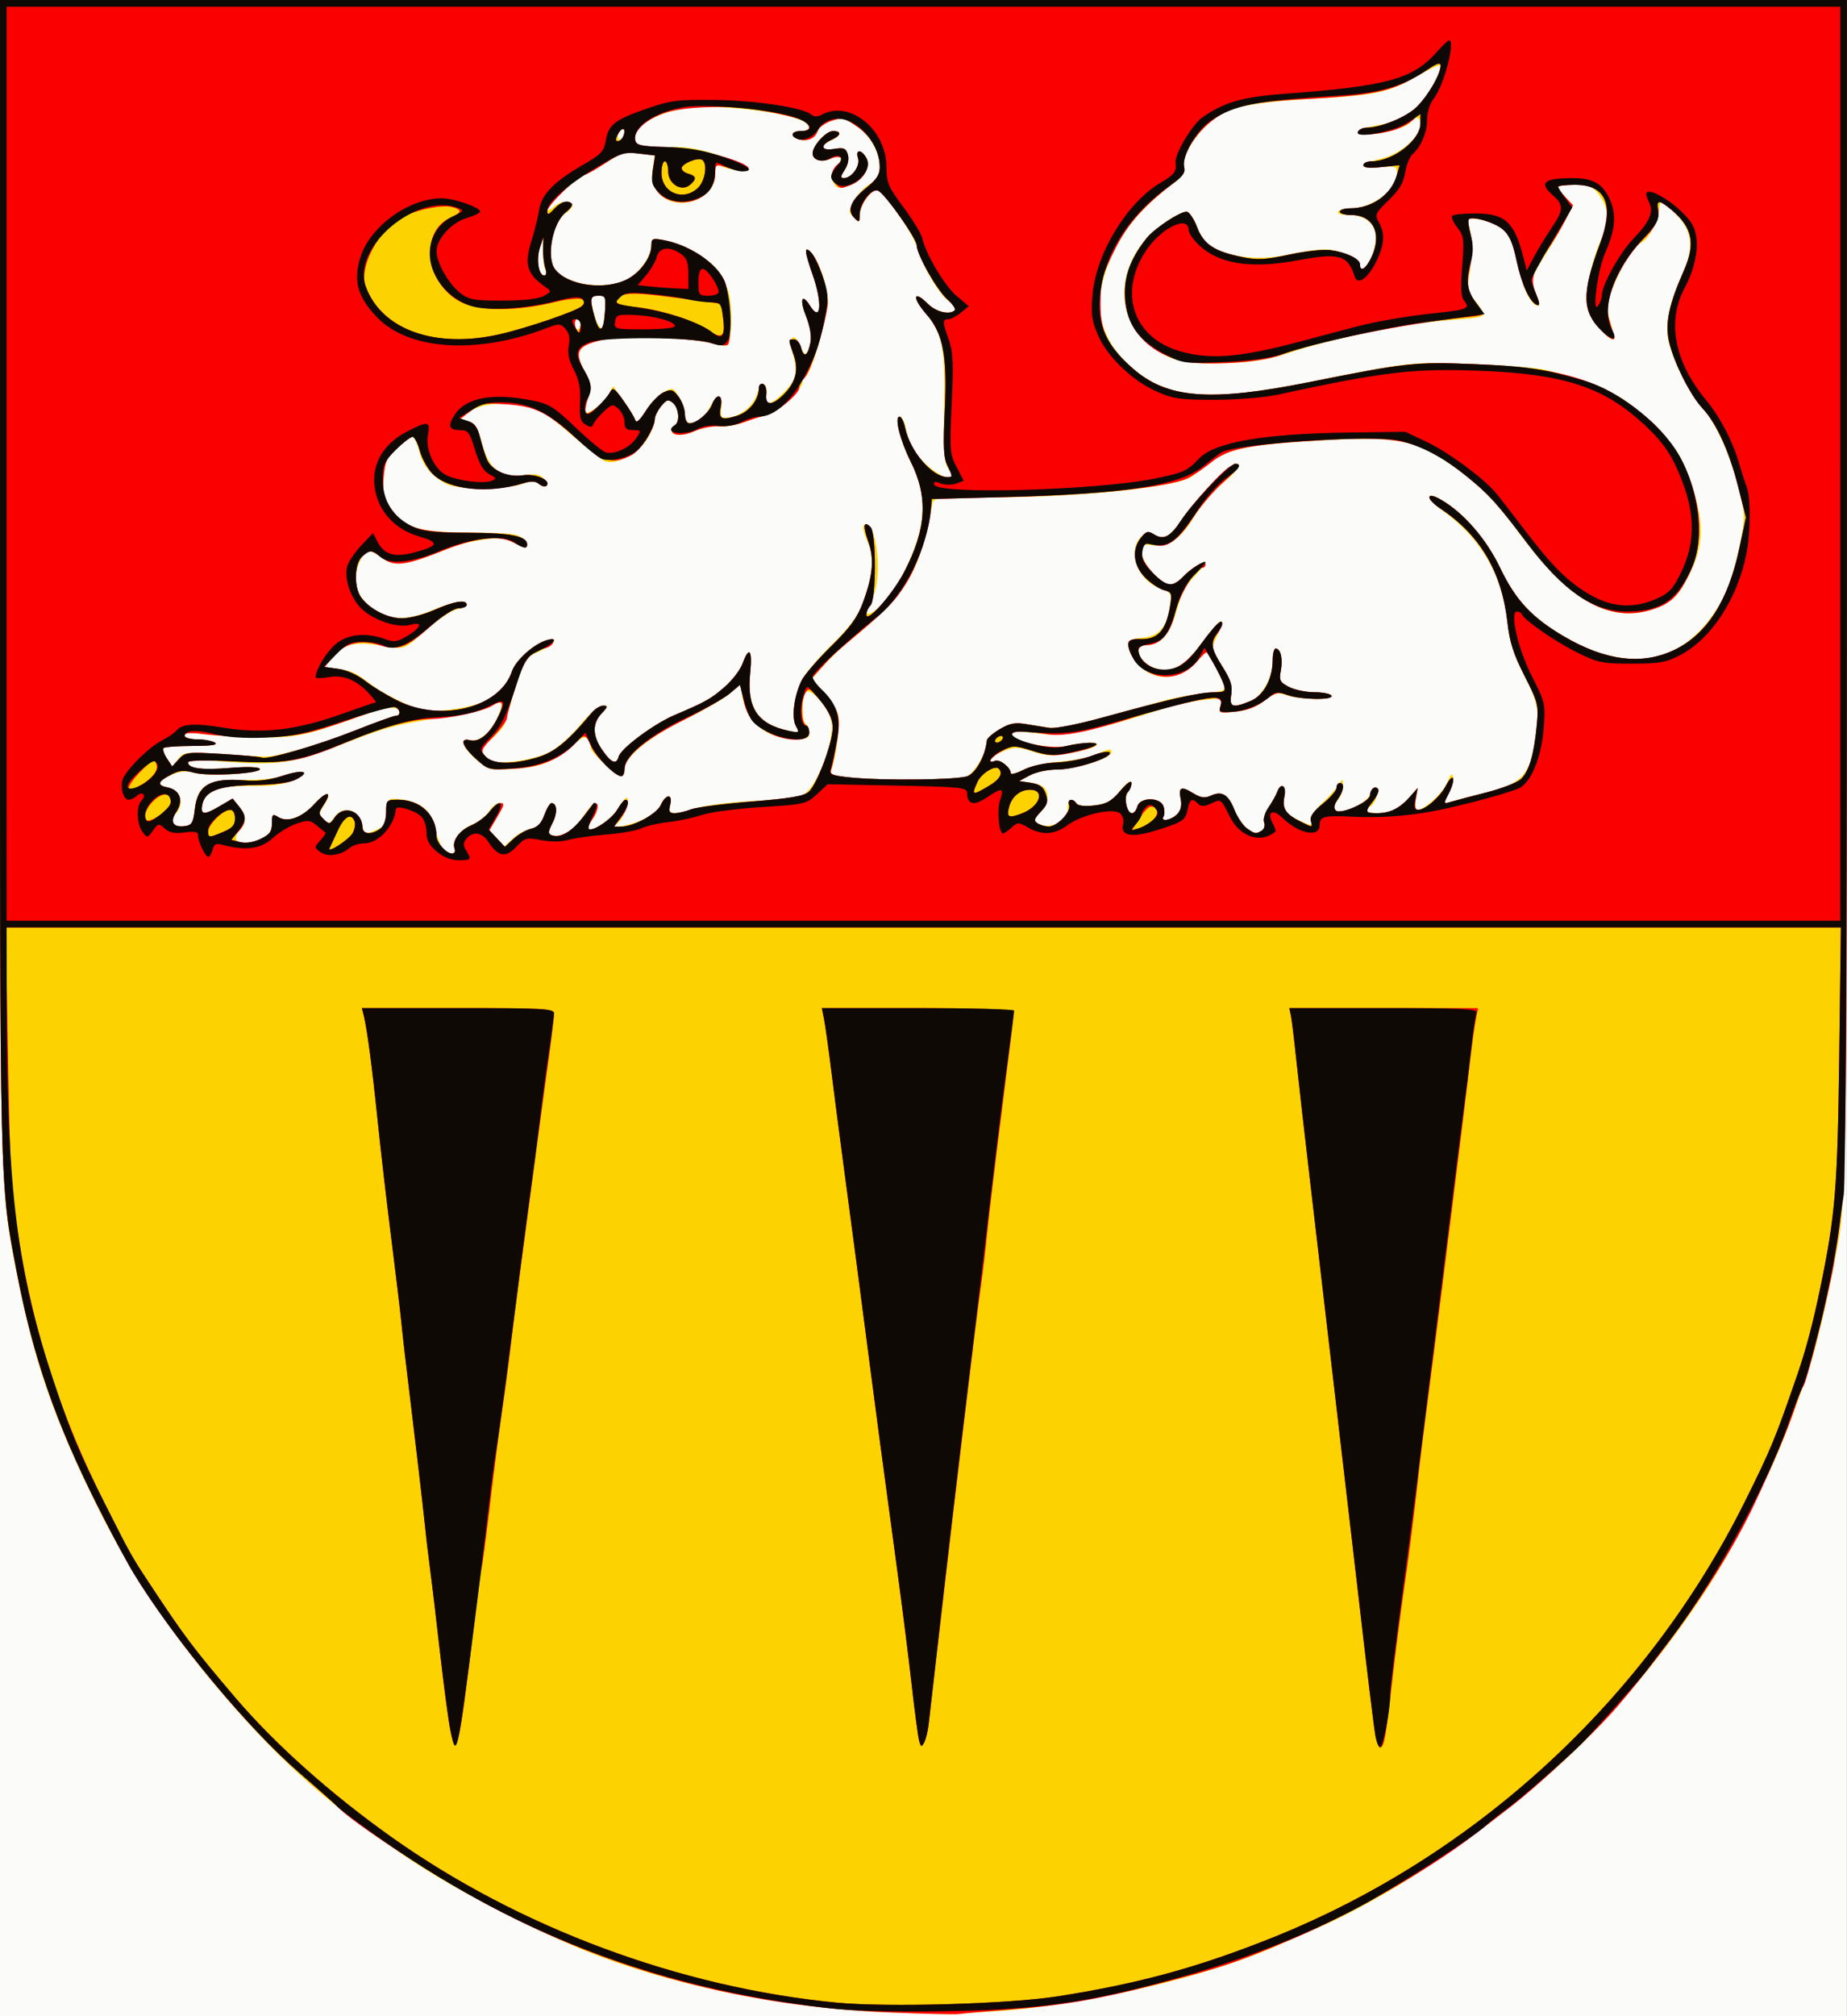
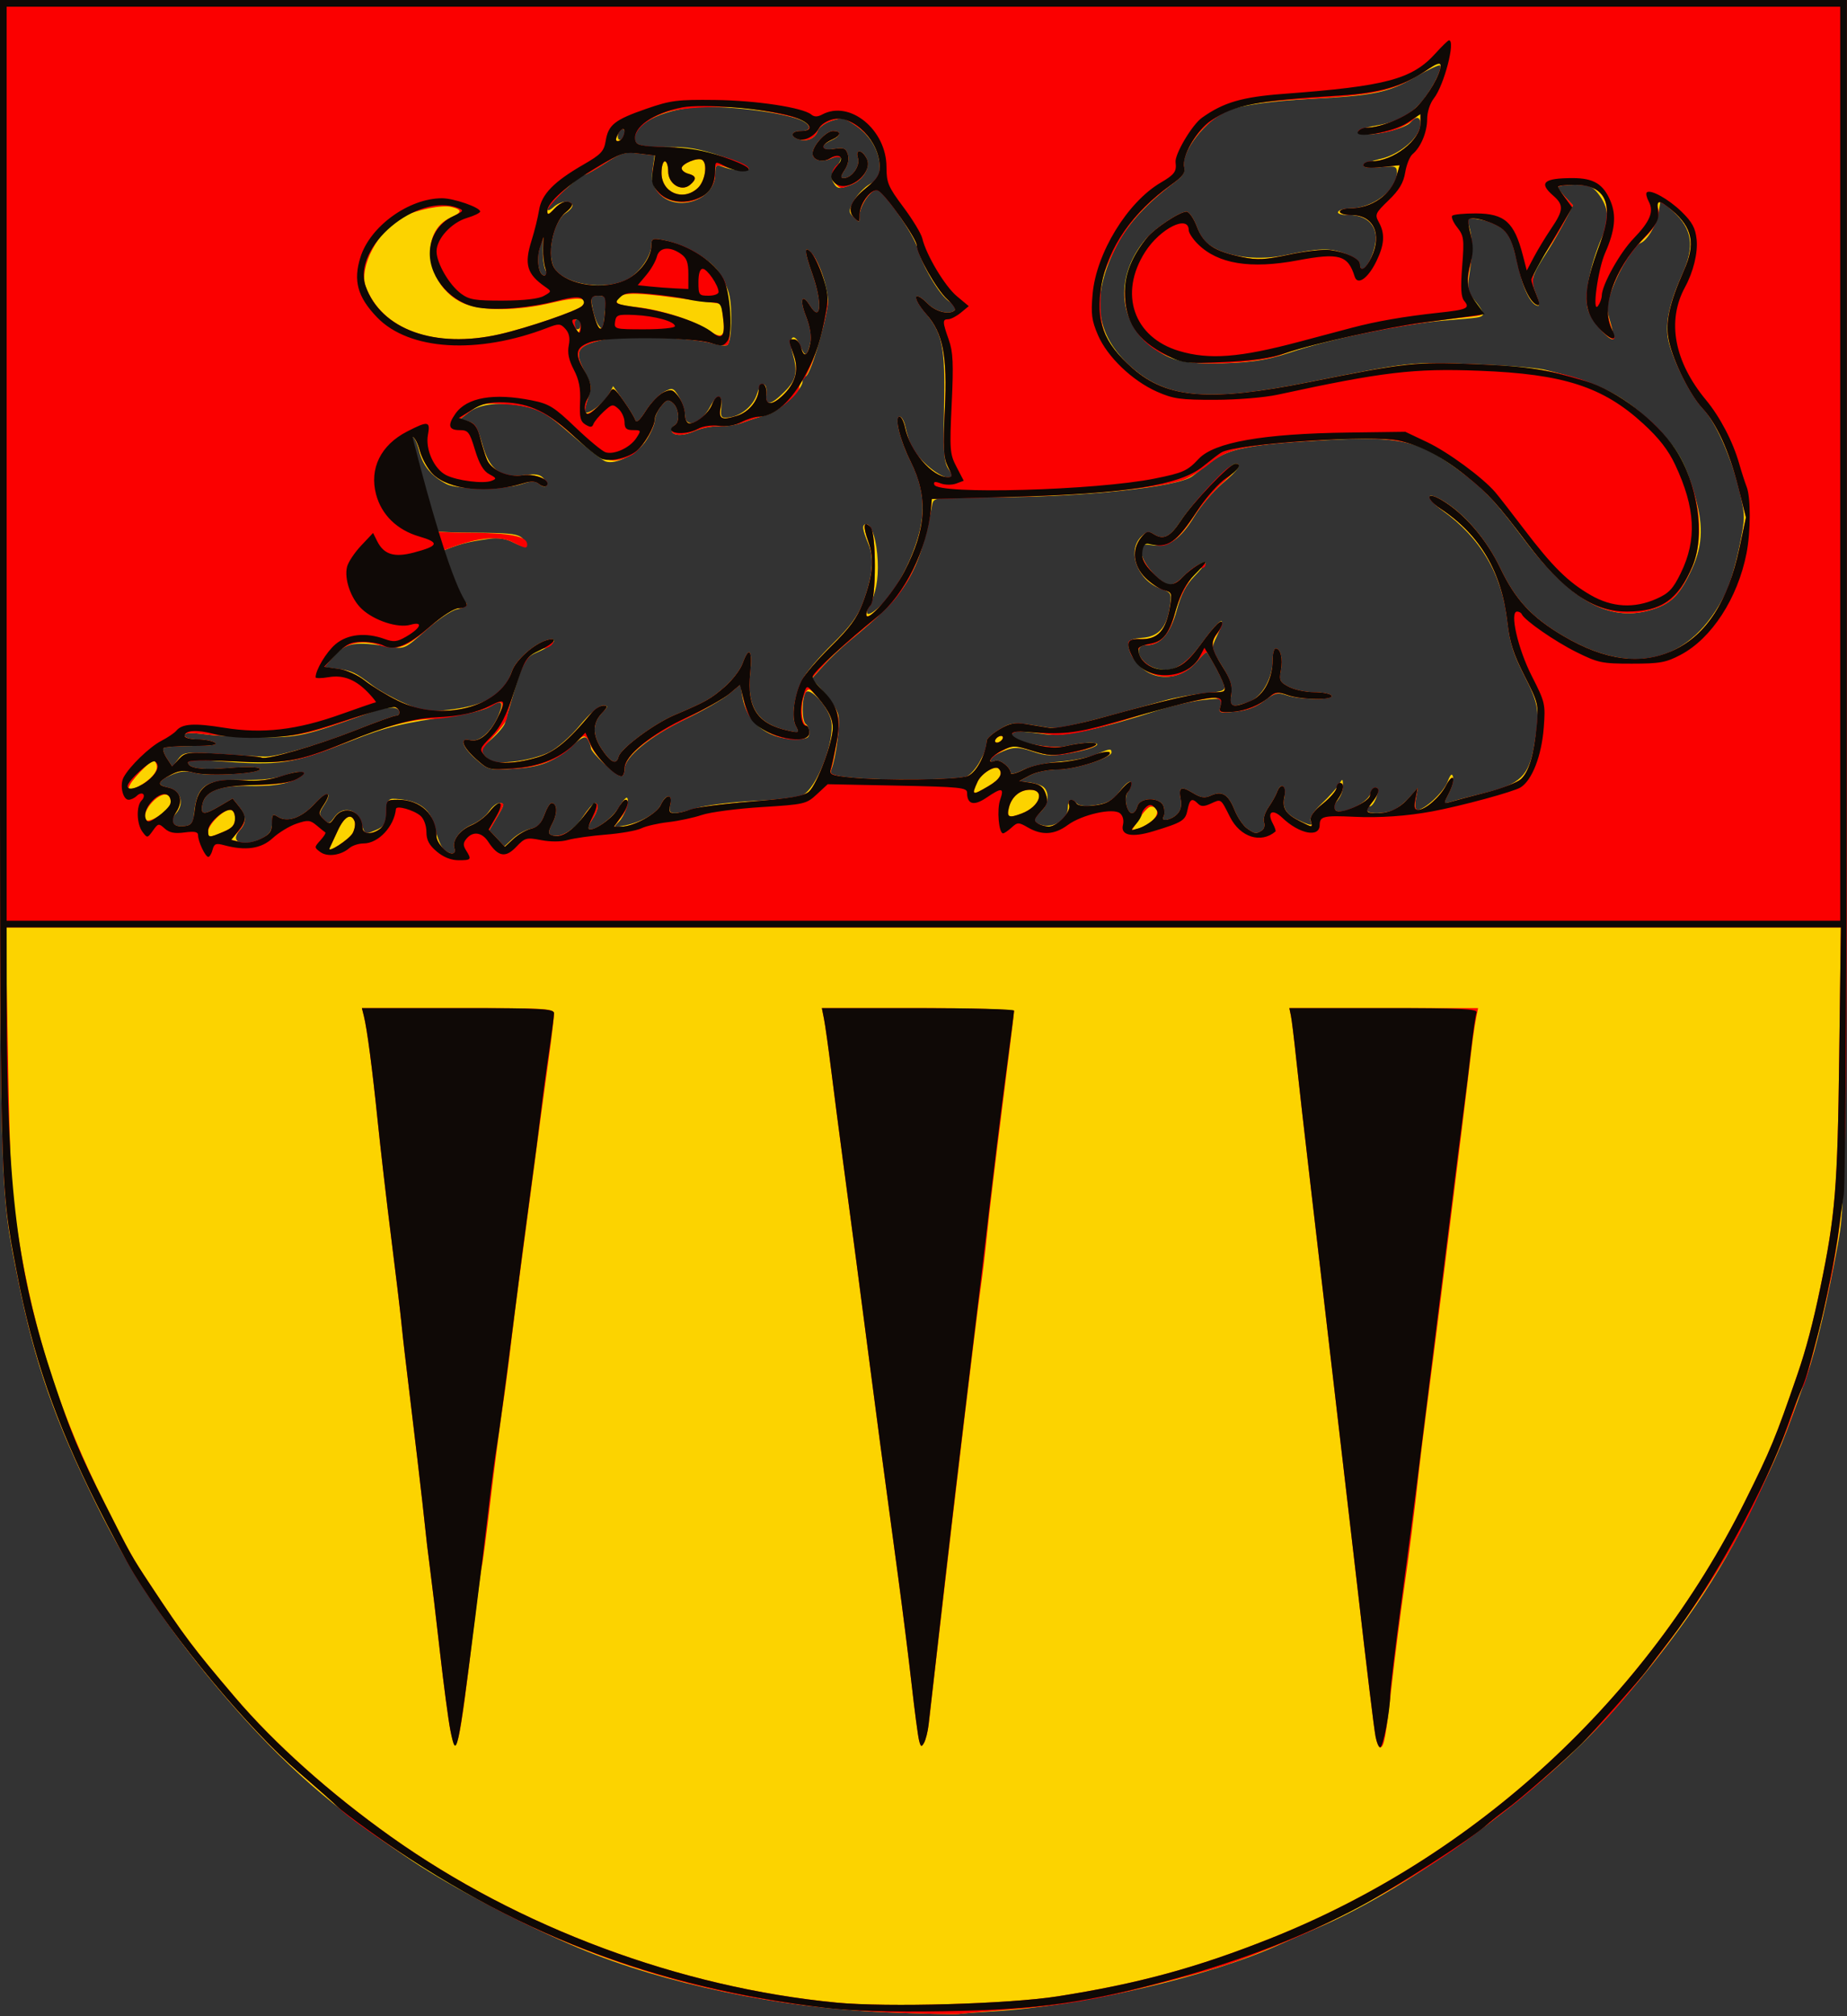
<svg xmlns="http://www.w3.org/2000/svg" xmlns:ns1="http://www.inkscape.org/namespaces/inkscape" xmlns:ns2="http://sodipodi.sourceforge.net/DTD/sodipodi-0.dtd" id="svg8092" version="1.1" ns1:version="0.47 r22583" width="550" height="600" ns2:docname="Tuchomerice_znak.gif">
  <rect width="100%" height="100%" fill="#333333" stroke="none" />
  <defs id="defs8096">
    <ns1:perspective ns2:type="inkscape:persp3d" ns1:vp_x="0 : 0.5 : 1" ns1:vp_y="0 : 1000 : 0" ns1:vp_z="1 : 0.5 : 1" ns1:persp3d-origin="0.5 : 0.33333333 : 1" id="perspective8100" />
  </defs>
  <ns2:namedview pagecolor="#ffffff" bordercolor="#666666" borderopacity="1" objecttolerance="10" gridtolerance="10" guidetolerance="10" ns1:pageopacity="0" ns1:pageshadow="2" ns1:window-width="1280" ns1:window-height="707" id="namedview8094" showgrid="false" ns1:zoom="0.76" ns1:cx="109.86842" ns1:cy="300" ns1:window-x="0" ns1:window-y="24" ns1:window-maximized="1" ns1:current-layer="svg8092" />
  <g id="g8305" transform="translate(-0.021,0)">
-     <path style="fill:#fbfbf9" d="M 0,300 0,0 l 275,0 275,0 0,300 0,300 -275,0 -275,0 0,-300 z" id="path8313" />
    <path style="fill:#fcd300" d="m 263.5,598.824 c -31.352,-1.289 -65.613,-8.457 -91,-19.038 C 156.422,573.084 134.746,561.771 123,553.951 98.983,537.96 84.475,525.257 67.059,504.967 50.857,486.091 38.821,468.144 28.823,447.953 16.302,422.665 10.334,405.588 5.426,381 -0.152,353.057 0.017,359.525 0.008,172.75 L 0,0 275.021,0 550.042,0 549.739,179.25 c -0.303,179.051 -0.305,179.263 -2.478,191.25 -2.782,15.353 -6.582,31.484 -9.069,38.5 -7.261,20.483 -7.978,22.216 -16.549,40 -9.526,19.767 -21.406,37.243 -39.768,58.5 -21.456,24.839 -61.255,54.236 -89.876,66.386 -3.025,1.284 -7.975,3.461 -11,4.837 -20.767,9.448 -58.826,18.299 -85.373,19.855 -4.47,0.262 -9.027,0.609 -10.127,0.772 -1.1,0.163 -11,-0.074 -22,-0.526 z M 135.392,252.578 c -0.886,-2.308 1.519,-5.643 5.169,-7.168 1.87,-0.781 4.135,-2.543 5.035,-3.915 0.899,-1.372 2.258,-2.495 3.02,-2.495 1.808,0 1.769,0.235 -0.743,4.492 l -2.128,3.607 2.241,2.386 2.241,2.386 2.52,-2.337 c 1.386,-1.285 3.774,-2.588 5.307,-2.894 2.058,-0.412 3.121,-1.483 4.067,-4.098 0.704,-1.947 1.654,-3.541 2.111,-3.541 1.709,0 1.859,2.923 0.305,5.928 -1.325,2.562 -1.368,3.2 -0.245,3.631 2.527,0.97 6.609,-1.453 9.299,-5.519 1.471,-2.222 3.064,-4.04 3.541,-4.04 1.37,0 1.014,2.346 -0.735,4.842 -0.881,1.258 -1.373,2.516 -1.093,2.796 1.124,1.124 6.962,-2.976 8.889,-6.243 1.129,-1.914 2.277,-3.257 2.55,-2.985 0.875,0.875 -0.69,5.392 -2.491,7.193 -1.659,1.659 -1.573,1.711 1.752,1.066 5.036,-0.976 9.682,-3.687 10.899,-6.357 1.441,-3.163 3.491,-3.021 2.686,0.187 -0.759,3.024 0.578,3.186 7.911,0.961 2.75,-0.835 10.4,-1.783 17,-2.108 6.6,-0.324 13.123,-1.104 14.496,-1.733 4.183,-1.916 9.714,-16.169 8.554,-22.044 -0.824,-4.17 -6.429,-10.376 -7.641,-8.461 -1.203,1.9 -1.137,8.626 0.092,9.386 0.55,0.34 1,1.491 1,2.559 0,1.659 -0.69,1.93 -4.75,1.868 -7.911,-0.122 -13.943,-5.103 -15.147,-12.508 l -0.603,-3.711 -3.424,2.881 c -1.883,1.584 -7.754,4.956 -13.046,7.491 C 193.693,219.034 186,225.334 186,228.845 186,230.03 185.551,231 185.003,231 c -1.435,0 -9,-7.019 -9.018,-8.366 -0.008,-0.624 -0.421,-1.775 -0.918,-2.559 -0.733,-1.159 -1.576,-0.834 -4.498,1.731 -5.695,5 -9.466,6.497 -17.592,6.979 -7.361,0.437 -7.604,0.375 -11.25,-2.853 -4.136,-3.662 -4.984,-6.493 -1.686,-5.631 2.67,0.698 6.481,-2.704 8.457,-7.55 1.654,-4.056 0.899,-4.689 -2.783,-2.333 -1.218,0.779 -5.815,1.925 -10.215,2.546 -15.896,2.242 -20.178,3.284 -31,7.54 -17.672,6.95 -20.9,7.438 -39.75,6.005 -5.671,-0.431 -8.75,-0.309 -8.75,0.346 0,1.823 4.117,2.373 12.518,1.673 4.859,-0.405 8.502,-0.303 8.842,0.247 0.833,1.348 -15.285,2.395 -19.271,1.252 -2.405,-0.69 -4.229,-0.577 -6.586,0.408 -4.496,1.878 -5.012,3.214 -1.514,3.914 3.814,0.763 5.096,4.795 2.453,7.716 -2.176,2.404 -0.843,4.271 2.693,3.771 1.809,-0.256 2.43,-1.041 2.64,-3.335 0.813,-8.896 3.392,-10.684 15.016,-10.412 4.954,0.116 9.314,-0.391 12.196,-1.418 5.726,-2.041 7.524,-0.492 1.996,1.72 -2.871,1.149 -6.772,1.615 -12.666,1.515 -9.324,-0.159 -13.488,1.593 -14.135,5.945 -0.403,2.714 0.76,2.707 5.405,-0.033 l 3.7,-2.183 1.857,2.294 c 2.278,2.813 2.352,4.868 0.259,7.18 -3.263,3.605 1.188,5.189 6.648,2.366 C 80.316,248.302 81,247.257 81,244.966 c 0,-2.651 0.205,-2.854 1.849,-1.828 2.786,1.74 7.07,0.202 10.809,-3.88 3.68,-4.017 5.583,-3.801 2.878,0.327 -1.591,2.428 -1.602,2.779 -0.132,4.249 1.47,1.47 1.734,1.414 3.195,-0.673 2.329,-3.325 6.556,-2.603 7.841,1.339 1.318,4.043 1.114,3.927 4.474,2.535 2.537,-1.051 3.024,-1.85 3.282,-5.385 0.298,-4.092 0.352,-4.146 3.803,-3.819 6.066,0.574 9.373,3.198 10.5,8.334 0.55,2.506 1.618,5.294 2.372,6.195 1.689,2.017 4.271,2.176 3.519,0.217 z m 240.392,-5.423 c 0.706,-0.448 1.002,-1.55 0.657,-2.449 -0.348,-0.907 0.232,-2.874 1.303,-4.42 1.062,-1.532 2.215,-3.573 2.562,-4.535 1.138,-3.153 2.825,-1.962 2.169,1.531 -0.671,3.576 0.672,5.331 5.727,7.482 2.315,0.986 2.617,0.928 2.106,-0.403 -0.383,-0.999 0.793,-2.864 3.298,-5.228 2.142,-2.021 4.43,-4.565 5.085,-5.654 1.14,-1.894 1.194,-1.875 1.25,0.443 0.032,1.332 -0.696,3.255 -1.618,4.274 -1.148,1.268 -1.352,2.176 -0.649,2.88 1.634,1.634 9.303,-1.887 10.401,-4.775 0.506,-1.331 1.354,-2.152 1.884,-1.825 C 411.058,235.154 409.198,240 407.839,240 407.378,240 407,240.45 407,241 c 0,1.339 5.582,1.275 8.316,-0.094 1.201,-0.602 3.243,-2.289 4.536,-3.75 l 2.352,-2.656 -0.577,3.25 c -0.347,1.956 -0.162,3.25 0.465,3.25 2.146,0 7.799,-5.236 8.971,-8.31 0.87,-2.28 1.337,-2.71 1.637,-1.507 0.231,0.926 -0.326,3.127 -1.239,4.893 -1.659,3.208 -1.659,3.209 0.69,2.48 1.292,-0.401 5.949,-1.61 10.349,-2.687 10.236,-2.505 12.798,-5.014 14.376,-14.077 1.737,-9.975 1.426,-12.137 -2.989,-20.775 -3.251,-6.362 -4.302,-9.741 -5.018,-16.135 -1.557,-13.918 -7.925,-24.769 -19.351,-32.975 -4.936,-3.545 -5.157,-5.953 -0.291,-3.172 6.607,3.776 13.354,11.585 17.512,20.268 4.563,9.529 9.339,14.682 18.761,20.246 20.971,12.384 38.084,7.894 48.364,-12.69 1.167,-2.337 2.979,-8.425 4.025,-13.528 1.865,-9.091 1.865,-9.439 0.028,-17.131 -2.326,-9.74 -7.097,-20.438 -10.88,-24.4 -3.389,-3.549 -8.394,-13.223 -10.022,-19.37 -1.378,-5.206 -0.192,-11.303 4.034,-20.733 3.638,-8.117 2.887,-13.233 -2.692,-18.346 l -3.83,-3.51 -0.57,3.48 c -0.639,3.898 -3.354,8.535 -5.474,9.348 -1.904,0.731 -6.052,7.475 -8.405,13.669 -1.76,4.633 -1.811,5.533 -0.545,9.737 0.767,2.548 1.181,4.846 0.92,5.106 -0.963,0.963 -6.444,-5.322 -7.541,-8.646 -1.281,-3.88 0.614,-13.648 4.234,-21.834 2.249,-5.085 1.874,-8.834 -1.289,-12.854 C 474.196,55.433 473.016,55 468.927,55 466.217,55 464,55.308 464,55.686 c 0,0.377 1,1.75 2.222,3.05 l 2.222,2.365 -2.425,4.7 C 464.685,68.385 462.434,72.3 461.017,74.5 c -5.069,7.866 -5.335,8.802 -3.649,12.837 0.842,2.015 1.173,3.663 0.737,3.663 -1.963,0 -4.224,-4.202 -5.688,-10.575 -0.875,-3.809 -1.981,-7.914 -2.458,-9.122 -1.144,-2.9 -4.866,-5.251 -9.499,-6.003 -3.752,-0.609 -3.753,-0.608 -2.902,2.296 0.985,3.363 0.969,8.017 -0.05,14.451 -0.641,4.048 -0.421,4.902 2.011,7.792 1.502,1.785 2.437,3.54 2.078,3.9 -0.78,0.78 -0.855,0.79 -11.36,1.642 -12.437,1.008 -34.302,5.546 -46.328,9.616 -6.94,2.349 -13.072,3.171 -23.524,3.155 -9.414,-0.014 -13.441,-1.401 -19.217,-6.62 -8.58,-7.751 -8.466,-20.617 0.272,-30.687 C 344.12,67.753 351.334,63 353.344,63 c 0.761,0 2.162,2.037 3.113,4.527 1.312,3.434 2.654,4.999 5.562,6.483 5.246,2.676 13.269,3.445 20.481,1.962 10.623,-2.185 13.448,-2.263 18.065,-0.5 2.439,0.932 4.435,2.332 4.435,3.111 0,4.153 3.518,-0.495 4.553,-6.016 C 410.504,67.501 407.322,64 401.767,64 c -2.335,0 -3.638,-0.399 -3.267,-1 0.34,-0.55 1.956,-1 3.591,-1 C 408.71,62 416,56.503 416,51.512 c 0,-2.059 -0.358,-2.184 -5,-1.738 -6.573,0.632 -6.414,-0.971 0.25,-2.525 C 417.007,45.907 423,40.687 423,37.015 423,34.674 421.74,34.403 420.092,36.389 418.753,38.003 411.511,40 406.998,40 c -4.358,0 -2.854,-1.683 2.257,-2.525 6.316,-1.04 10.067,-2.858 13.52,-6.553 3.168,-3.389 6.939,-10.541 6.035,-11.445 -0.276,-0.276 -3.666,1.329 -7.533,3.568 -7.762,4.494 -12.045,5.382 -30.777,6.379 -11.919,0.635 -20.476,1.825 -24.639,3.426 -6.529,2.512 -14.366,12.502 -13.227,16.86 0.376,1.436 -0.374,2.685 -2.641,4.398 -8.447,6.383 -14.012,12.401 -17.291,18.697 -7.98,15.324 -6.711,26.613 4.082,36.307 10.631,9.548 23.001,10.608 53.215,4.559 29.989,-6.004 30.044,-6.01 48.422,-5.341 9.393,0.342 19.103,1.107 21.578,1.7 16.847,4.035 23.493,7.444 33.125,16.987 6.53,6.469 8.839,10.603 11.764,21.062 2.51,8.976 2.09,14.905 -1.59,22.421 -3.441,7.027 -5.931,9.337 -11.949,11.087 -12.44,3.616 -24.089,-3.098 -38.284,-22.068 -7.863,-10.507 -11.389,-14.217 -18.512,-19.48 -12.251,-9.05 -17.545,-10.258 -39.696,-9.059 -22.23,1.204 -28.798,2.435 -33.993,6.37 -2.287,1.732 -4.896,3.703 -5.798,4.38 C 350.737,144.978 322.075,148 295.597,148 c -17.415,0 -17.562,0.018 -17.991,2.25 -3.965,20.663 -7.523,26.519 -24.606,40.49 -2.475,2.024 -6.015,5.386 -7.866,7.47 l -3.366,3.79 3.591,3.975 c 1.975,2.186 3.901,5.212 4.281,6.724 0.65,2.589 -0.662,12.889 -2.089,16.403 -0.541,1.332 0.395,1.712 5.546,2.25 9.687,1.012 32.826,0.76 34.959,-0.382 1.058,-0.566 2.711,-2.479 3.673,-4.25 1.669,-3.074 1.892,-3.731 2.156,-6.372 0.063,-0.633 1.781,-2.134 3.818,-3.336 3.726,-2.198 4.005,-2.208 14.298,-0.513 3.28,0.54 7.365,-0.403 35,-8.085 3.025,-0.841 8.322,-1.794 11.771,-2.119 5.794,-0.545 6.223,-0.75 5.636,-2.693 -0.511,-1.692 -3.744,-7.773 -5.039,-9.479 -0.157,-0.207 -1.462,1.022 -2.899,2.731 -3.643,4.329 -9.342,5.773 -14.023,3.551 C 339.02,198.782 336,194.658 336,191.607 c 0,-1.034 1.275,-1.587 4.15,-1.8 4.913,-0.364 7.344,-3.128 8.233,-9.364 0.557,-3.906 0.451,-4.102 -2.873,-5.304 -6.77,-2.448 -9.982,-11.113 -5.704,-15.39 1.628,-1.628 2.245,-1.735 3.93,-0.682 2.787,1.741 4.785,0.687 7.996,-4.217 3.436,-5.247 14.523,-16.85 16.101,-16.85 2.237,0 1.133,1.715 -3.759,5.84 -2.709,2.284 -6.501,6.742 -8.426,9.907 -4.084,6.713 -7.75,9.233 -12.398,8.523 -2.99,-0.457 -3.25,-0.28 -3.25,2.217 0,3.055 5.735,9.514 8.448,9.514 0.906,0 2.639,-1.057 3.85,-2.348 2.283,-2.434 6.702,-5.162 6.702,-4.138 0,0.322 -1.532,2.162 -3.404,4.089 -2.382,2.452 -3.932,5.457 -5.164,10.007 C 348.54,188.602 345.575,192 341.365,192 c -4.072,0 -2.26,5.16 2.364,6.731 5.067,1.722 8.894,-0.212 13.889,-7.017 6.028,-8.214 7.996,-9.166 4.712,-2.28 -1.656,3.473 -1.643,3.544 1.595,8.754 2.538,4.082 3.146,5.983 2.733,8.533 -0.595,3.668 0.102,3.957 5.229,2.17 C 375.684,207.566 379,201.809 379,196.54 379,194.593 379.402,193 379.893,193 c 1.473,0 2.187,3.058 1.53,6.558 -0.55,2.932 -0.285,3.462 2.43,4.866 1.676,0.867 5.068,1.576 7.538,1.576 2.47,0 4.769,0.45 5.109,1 0.844,1.365 -9.336,1.302 -13.309,-0.083 -2.747,-0.957 -3.523,-0.766 -6.691,1.651 -2.437,1.858 -5.208,2.89 -8.653,3.221 -4.915,0.472 -5.047,0.417 -4.341,-1.805 0.716,-2.255 0.632,-2.283 -5.139,-1.679 -3.227,0.338 -9.241,1.712 -13.366,3.053 -17.038,5.542 -27.977,7.906 -33.345,7.206 -8.556,-1.115 -9.944,-1.111 -10.339,0.029 -0.671,1.938 11.611,4.539 16.183,3.427 2.2,-0.535 5.264,-0.984 6.809,-0.997 4.978,-0.042 1.888,1.759 -5.185,3.023 -5.887,1.052 -7.537,1 -11.537,-0.363 -4.631,-1.578 -6.003,-1.502 -10.337,0.575 -2.407,1.153 -3.174,3.032 -0.879,2.151 1.403,-0.538 4.629,2.002 4.629,3.644 0,0.502 1.688,0.063 3.75,-0.974 2.077,-1.045 6.873,-2.119 10.75,-2.408 3.85,-0.287 8.673,-1.23 10.718,-2.097 C 330.545,222.742 331,222.68 331,223.928 331,225.563 320.098,229 314.913,229 c -2.863,0 -6.384,0.745 -8.212,1.736 l -3.2,1.736 3,0.352 c 1.65,0.194 3.562,0.817 4.25,1.386 1.883,1.557 1.503,5.25 -0.75,7.289 -2.639,2.389 -2.523,3.331 0.507,4.091 3.434,0.862 7.493,-1.908 7.493,-5.114 0,-2.673 0.938,-3.139 2.725,-1.352 0.717,0.717 2.755,0.88 5.619,0.451 3.594,-0.539 5.049,-1.401 7.265,-4.306 1.559,-2.044 2.948,-3.101 3.176,-2.417 0.223,0.668 -0.138,1.869 -0.801,2.669 -1.368,1.648 -0.525,6.479 1.13,6.479 0.591,0 1.31,-0.9 1.598,-2 0.742,-2.838 6.887,-2.846 7.787,-0.009 0.348,1.095 0.351,2.445 0.008,3 -1.03,1.667 2.224,1.136 4.015,-0.655 1.094,-1.094 1.477,-2.595 1.12,-4.382 -0.742,-3.711 0.023,-4.13 3.585,-1.963 2.38,1.447 3.535,1.62 5.342,0.796 3.331,-1.518 5.204,-0.4 7.047,4.206 0.894,2.233 2.571,4.723 3.728,5.533 2.418,1.693 2.7,1.733 4.442,0.628 z M 66.116,224.438 C 72.377,224.843 78.175,225.17 79,225.167 c 3.84,-0.016 16.037,-3.55 26.407,-7.652 C 111.687,215.032 117.314,213 117.912,213 118.51,213 119,212.598 119,212.107 c 0,-1.97 -3.402,-1.98 -8.805,-0.025 -19.043,6.891 -21.358,7.42 -32.195,7.356 -5.775,-0.034 -13.312,-0.436 -16.75,-0.892 -4.504,-0.598 -6.25,-0.511 -6.25,0.312 0,0.651 1.614,1.149 3.75,1.158 2.062,0.008 4.425,0.452 5.25,0.985 1.037,0.67 -0.995,0.974 -6.583,0.985 -4.446,0.008 -8.36,0.292 -8.698,0.63 -0.338,0.338 0.116,1.73 1.009,3.093 l 1.624,2.478 1.69,-2.241 c 1.64,-2.174 2.032,-2.219 13.074,-1.506 z m 97.394,-0.551 c 2.471,-1.234 6.432,-4.699 9.17,-8.023 2.819,-3.421 5.619,-5.853 6.744,-5.858 1.827,-0.007 1.814,0.11 -0.25,2.307 -2.785,2.965 -2.76,6.525 0.076,10.711 2.722,4.017 4.326,4.704 4.996,2.141 0.633,-2.422 10.449,-9.725 16.587,-12.341 9.387,-4.001 10.744,-4.757 14.864,-8.291 2.308,-1.98 4.761,-5.16 5.451,-7.067 1.951,-5.396 2.972,-4.097 2.258,2.875 -1.045,10.201 2.264,15.161 11.432,17.136 3.193,0.688 3.287,0.625 2.175,-1.454 -1.432,-2.676 -0.48,-9.171 2.055,-14.024 1.006,-1.925 4.989,-6.59 8.852,-10.366 5.098,-4.984 7.554,-8.285 8.959,-12.039 2.982,-7.971 3.505,-13.494 1.687,-17.812 C 256.74,157.447 256.605,156 258.025,156 c 1.59,0 3.104,4.944 3.367,11 0.237,5.445 -0.582,9.773 -2.526,13.347 -1.775,3.264 0.063,3.113 3.577,-0.292 4.19,-4.061 8.762,-12.564 11.053,-20.555 2.226,-7.768 1.534,-14.502 -2.271,-22.106 C 267.976,130.903 266.281,124 267.936,124 c 0.564,0 1.296,1.238 1.627,2.75 1.208,5.536 2.755,8.304 6.558,11.739 2.137,1.931 4.795,3.511 5.906,3.511 1.917,0 1.937,-0.126 0.407,-2.462 -1.351,-2.061 -1.56,-5.03 -1.29,-18.25 0.371,-18.14 -0.418,-22.034 -5.764,-28.433 -3.903,-4.672 -3.147,-6.532 0.979,-2.407 2.5,2.5 6.985,3.423 8.074,1.661 0.303,-0.49 -0.527,-1.597 -1.845,-2.46 -2.811,-1.842 -7.963,-10.545 -9.411,-15.898 C 272.11,69.81 263.61,57.448 261.377,56.591 259.694,55.945 256,61.118 256,64.119 c 0,2.186 -0.092,2.218 -1.723,0.587 -1.63,-1.63 -1.629,-1.897 0.025,-4.964 0.961,-1.783 3.087,-4.008 4.723,-4.945 2.308,-1.322 2.975,-2.408 2.975,-4.849 0,-4.7 -2.676,-9.451 -7.016,-12.459 -3.506,-2.43 -4.199,-2.573 -7.379,-1.523 -1.93,0.637 -3.773,1.989 -4.095,3.004 -0.707,2.227 -3.12,3.289 -5.651,2.486 C 235.162,40.599 235.58,39 238.5,39 c 2.994,0 3.263,-1.521 0.527,-2.986 C 235.033,33.877 219.936,31.713 209.786,31.823 198.917,31.942 189,36.394 189,41.155 c 0,2.197 2.339,2.747 11,2.587 4.763,-0.088 8.705,0.636 14.75,2.708 4.537,1.556 8.25,3.275 8.25,3.82 0,0.997 -4.921,0.524 -8.25,-0.792 -1.431,-0.566 -1.75,-0.146 -1.75,2.304 0,8.013 -12.047,11.775 -17.12,5.347 -1.627,-2.061 -1.954,-3.52 -1.514,-6.753 l 0.561,-4.124 -4.714,-0.56 c -4.178,-0.497 -5.309,-0.17 -9.948,2.874 C 177.386,50.455 174.623,52 174.124,52 172.78,52 163,61.01 163,62.248 c 0,0.584 0.823,0.318 1.829,-0.593 1.992,-1.803 4.731,-2.176 5.604,-0.764 0.303,0.49 -0.548,1.611 -1.891,2.491 -3.985,2.611 -5.961,13.164 -3.157,16.858 3.436,4.525 14.628,6.153 21.096,3.068 C 190.233,81.519 194,76.27 194,72.832 c 0,-1.827 0.409,-1.977 3.695,-1.361 5.387,1.011 12.659,4.972 15.649,8.526 1.432,1.702 3.112,4.983 3.734,7.291 1.123,4.17 0.862,14.106 -0.403,15.371 -0.364,0.364 -2.352,0.171 -4.418,-0.429 -6.307,-1.83 -27.048,-2.464 -33.148,-1.013 -7.224,1.719 -8.139,3.365 -5.076,9.138 2.198,4.143 2.293,4.854 1.096,8.166 -0.722,1.995 -1.085,3.855 -0.807,4.133 0.862,0.862 5.699,-2.816 7.022,-5.34 l 1.257,-2.399 3.054,4.292 c 1.68,2.361 3.269,4.966 3.532,5.788 0.326,1.021 1.322,0.159 3.134,-2.712 1.461,-2.315 3.888,-4.853 5.392,-5.642 2.609,-1.367 2.818,-1.298 4.511,1.486 0.977,1.606 1.776,4.034 1.776,5.396 0,4.153 4.91,2.484 7.515,-2.554 2.028,-3.921 3.691,-3.78 3.299,0.28 -0.284,2.94 -0.076,3.225 2.186,2.984 3.696,-0.393 7.371,-3.468 8.46,-7.078 1.134,-3.758 3.166,-3.611 2.752,0.199 -0.389,3.571 1.298,3.335 5.388,-0.755 3.59,-3.59 4.056,-5.826 2.41,-11.566 -1.38,-4.812 0.48,-6.476 2.328,-2.082 1.459,3.469 1.974,3.274 3.03,-1.149 0.406,-1.701 -0.092,-4.565 -1.347,-7.75 -1.969,-4.996 -1.205,-6.921 1.212,-3.052 3.258,5.217 3.754,-0.764 0.768,-9.26 -2.424,-6.896 -2.582,-8.763 -0.566,-6.705 2.724,2.782 5.652,11.956 5.048,15.817 C 245.25,98.73 241.132,112 239.92,112 239.414,112 239,112.728 239,113.617 c 0,2.319 -7.445,9.221 -10.725,9.943 -1.526,0.336 -4.547,1.278 -6.714,2.093 -2.166,0.815 -5.541,1.373 -7.5,1.239 -1.959,-0.134 -5.223,0.506 -7.255,1.423 -3.528,1.591 -6.806,1.417 -6.806,-0.362 0,-0.459 0.45,-1.112 1,-1.452 1.561,-0.965 1.174,-5.11 -0.615,-6.595 -1.384,-1.149 -1.884,-1.008 -3.5,0.988 -1.037,1.281 -1.885,3.187 -1.885,4.237 0,1.05 -1.091,3.638 -2.425,5.751 -2.626,4.159 -9.172,7.577 -12.295,6.419 -0.979,-0.363 -5.528,-3.929 -10.109,-7.926 -7.104,-6.197 -9.153,-7.437 -13.935,-8.43 -7.079,-1.47 -13.352,-0.786 -16.659,1.816 l -2.572,2.023 2.448,0.614 c 1.986,0.498 2.771,1.767 4.162,6.722 2.167,7.722 5.475,10.191 12.429,9.275 3.5,-0.461 4.853,-0.225 5.893,1.027 1.689,2.035 0.63,3.292 -1.373,1.629 -1.179,-0.978 -2.268,-0.97 -5.274,0.039 -4.996,1.676 -19.072,1.658 -22.289,-0.029 -4.516,-2.369 -7.061,-5.417 -8.157,-9.772 C 124.249,131.93 123.359,130 122.867,130 c -0.493,0 -2.534,1.501 -4.535,3.335 -3.148,2.885 -3.698,4.066 -4.074,8.75 -0.36,4.478 -0.028,6.021 1.917,8.915 4.124,6.136 8.341,7.451 24.07,7.51 11.545,0.043 14.016,0.322 15.44,1.747 2.489,2.489 0.989,3.144 -2.761,1.205 -2.266,-1.172 -4.508,-1.506 -7.343,-1.096 -6.705,0.97 -8.404,1.427 -14.886,4.007 -9.776,3.891 -13.343,4.265 -16.738,1.755 C 112.375,164.957 110.638,164 110.097,164 108.266,164 106,168.425 106,172 c 0,4.26 1.833,7.116 6.367,9.918 4.453,2.752 9.396,2.628 16.633,-0.418 6.063,-2.552 10,-3.192 10,-1.625 0,0.481 -1.312,1.137 -2.915,1.458 -1.603,0.321 -5.762,3.123 -9.241,6.228 -6.227,5.556 -6.397,5.633 -10.835,4.913 -10.129,-1.644 -12.971,-1.199 -16.328,2.556 l -3.103,3.47 3.961,0.535 c 4.31,0.582 5.22,1.017 10.461,4.993 1.925,1.461 6.29,3.867 9.701,5.348 5.781,2.51 6.7,2.63 13.569,1.777 10.752,-1.335 15.936,-4.577 18.204,-11.385 1.084,-3.252 6.496,-8.117 10.276,-9.237 4.026,-1.193 2.403,1.307 -2.16,3.326 -4.688,2.074 -4.561,1.809 -10.198,21.331 -0.268,0.929 -2.087,3.093 -4.041,4.809 -3.493,3.067 -3.522,3.155 -1.702,5.178 1.624,1.805 2.629,1.985 8.182,1.471 3.482,-0.322 8.288,-1.564 10.68,-2.759 z M 248.057,54.107 c -0.773,-1.444 -0.551,-2.48 0.932,-4.366 2.323,-2.953 1.69,-4.008 -1.525,-2.542 C 244.741,48.439 242,47.67 242,45.666 242,43.385 245.994,39 248.073,39 c 2.698,0 2.401,1.463 -0.573,2.818 -3.614,1.647 -3.077,3.15 0.896,2.505 2.859,-0.464 3.505,-0.209 4.083,1.612 0.424,1.337 0.073,3.1 -0.919,4.614 C 250.277,52.507 250.229,53 251.322,53 c 2.333,0 4.922,-3.655 4.201,-5.928 -0.857,-2.701 1.068,-2.705 2.513,-0.005 1.388,2.593 -0.926,6.561 -4.653,7.978 -3.51,1.335 -4.172,1.218 -5.325,-0.938 z M 173,96.5 c 0,-0.825 -0.45,-1.5 -1,-1.5 -0.55,0 -1,0.675 -1,1.5 0,0.825 0.45,1.5 1,1.5 0.55,0 1,-0.675 1,-1.5 z m 7.242,-4.75 c 0.323,-3.395 0.129,-3.75 -2.054,-3.75 -2.243,0 -2.362,0.26 -1.71,3.75 0.385,2.062 1.223,4.383 1.861,5.156 1.298,1.572 1.249,1.704 1.902,-5.156 z m -17.84,-11.5 c -0.447,-0.963 -0.786,-3.55 -0.753,-5.75 l 0.059,-4 -0.979,3.183 C 159.64,77.22 160.443,82 162.126,82 c 0.679,0 0.783,-0.658 0.276,-1.75 z M 186,39.382 c 0,-0.825 -0.45,-1.222 -1,-0.882 -0.55,0.34 -1,1.293 -1,2.118 0,0.825 0.45,1.222 1,0.882 0.55,-0.34 1,-1.293 1,-2.118 z" id="path8311" />
    <path style="fill:#fb0000" d="M 264.5,598.857 C 221.743,597.083 182.324,586.567 146,567.245 129.867,558.664 104.599,542.212 100.5,537.62 99.95,537.004 94.873,532.502 89.217,527.617 73.889,514.375 51.926,487.985 39.95,468.419 37.765,464.848 32.779,455.545 28.872,447.745 16.542,423.131 9.777,403.506 5.004,378.5 -0.099,351.768 0.017,356.539 0.008,172.25 L 0,0 275,0 550,0 549.992,174.25 c -0.009,180.589 0.049,177.626 -3.918,201.931 -1.35,8.269 -7.992,34.957 -9.04,36.319 -0.423,0.55 -1.573,3.475 -2.556,6.5 -1.931,5.942 -6.149,15.991 -11.829,28.179 -8.215,17.625 -23.289,39.919 -41.052,60.713 -6.402,7.495 -23.218,23.275 -31.762,29.806 -2.016,1.541 -6.966,5.343 -11,8.448 -13.392,10.309 -36.95,23.761 -54.334,31.027 -17.333,7.244 -20.865,8.41 -41.5,13.694 -16.31,4.176 -26.533,5.911 -42,7.125 -7.425,0.583 -14.4,1.194 -15.5,1.358 -1.1,0.164 -10.55,-0.057 -21,-0.49 z m 50.553,-4.778 c 23.938,-3.769 41.281,-8.487 63.2,-17.192 61.048,-24.247 112.006,-71.129 141.372,-130.064 7.725,-15.504 9.053,-18.716 15.634,-37.823 2.554,-7.414 4.644,-15.318 6.794,-25.688 4.503,-21.72 5.152,-29.647 5.655,-69.062 l 0.488,-38.25 -273.253,0 -273.253,0 0.66,35.75 c 0.727,39.394 0.891,42.268 3.226,56.75 4.588,28.446 12.565,52.977 25.688,79 7.649,15.168 7.869,15.559 13.528,24.126 10.122,15.323 12.748,18.813 25.079,33.318 11.83,13.917 28.39,28.719 46.628,41.681 37.962,26.979 86.035,44.859 132.636,49.334 15.047,1.445 51.381,0.409 65.917,-1.88 z M 134.137,514.932 C 133.542,511.944 132.14,501.4 131.02,491.5 c -1.12,-9.9 -2.461,-21.15 -2.981,-25 -0.52,-3.85 -1.21,-9.7 -1.533,-13 -0.477,-4.872 -3.194,-28.017 -5.987,-51 -0.267,-2.2 -0.734,-6.475 -1.037,-9.5 -0.303,-3.025 -1.656,-14.275 -3.007,-25 -1.351,-10.725 -3.136,-26.13 -3.966,-34.233 -1.614,-15.739 -3.171,-27.577 -4.133,-31.408 L 107.783,300 l 28.608,0 c 26.583,0 28.608,0.124 28.6,1.75 -0.005,0.963 -0.683,6.7 -1.508,12.75 -0.825,6.05 -1.961,14.375 -2.524,18.5 -0.563,4.125 -1.675,12.45 -2.471,18.5 -0.796,6.05 -2.352,17.75 -3.458,26 -1.106,8.25 -2.482,19.05 -3.057,24 -0.576,4.95 -1.687,13.275 -2.469,18.5 -0.782,5.225 -2.353,17.375 -3.492,27 -1.138,9.625 -2.26,18.175 -2.492,19 -0.232,0.825 -1.344,9.15 -2.471,18.5 -4.323,35.884 -5.125,39.414 -6.912,30.432 z m 139.552,2.944 c -0.326,-1.307 -1.303,-8.676 -2.171,-16.376 -0.869,-7.7 -2.706,-22.325 -4.083,-32.5 -5.153,-38.08 -6.333,-46.913 -8.417,-63 -2.624,-20.254 -5.468,-41.837 -8.038,-61 -1.07,-7.975 -2.62,-19.919 -3.445,-26.541 -0.825,-6.623 -1.789,-13.485 -2.142,-15.25 L 244.75,300 l 28.625,0 c 15.744,0 28.625,0.386 28.625,0.858 0,0.472 -1.594,13.409 -3.543,28.75 -1.949,15.341 -3.966,32.167 -4.484,37.392 -0.517,5.225 -1.402,12.65 -1.965,16.5 -1.281,8.752 -7.72,62.368 -12.55,104.5 -1.356,11.825 -2.662,23.181 -2.904,25.236 -0.242,2.055 -0.852,4.474 -1.357,5.376 -0.787,1.406 -1.001,1.302 -1.509,-0.737 z M 409.632,516.75 c -0.523,-2.88 -2.381,-18.191 -5.613,-46.25 -0.57,-4.95 -1.698,-14.625 -2.506,-21.5 -0.808,-6.875 -2.853,-24.425 -4.544,-39 -1.691,-14.575 -4.607,-39.55 -6.479,-55.5 -1.872,-15.95 -3.896,-33.725 -4.498,-39.5 -0.602,-5.775 -1.305,-11.512 -1.563,-12.75 l -0.468,-2.25 28.099,0 28.099,0 -0.548,2.75 c -0.629,3.153 -1.204,7.444 -2.515,18.75 -0.947,8.166 -8.166,66.122 -10.152,81.5 -0.604,4.675 -1.708,13.225 -2.455,19 -0.746,5.775 -1.581,12.525 -1.855,15 -1.581,14.298 -2.878,24.564 -4.585,36.301 -1.056,7.26 -2.653,19.724 -3.549,27.699 -1.803,16.044 -2.347,19 -3.497,19 -0.429,0 -1.046,-1.462 -1.371,-3.25 z M 135.392,252.578 c -0.873,-2.275 1.411,-5.469 4.977,-6.959 1.813,-0.757 4.224,-2.557 5.358,-3.998 1.134,-1.442 2.56,-2.621 3.168,-2.621 1.504,0 1.426,0.343 -1.022,4.492 l -2.128,3.607 2.312,2.461 2.312,2.461 2.566,-2.382 c 1.411,-1.31 3.775,-2.666 5.252,-3.014 1.898,-0.447 3.057,-1.658 3.951,-4.129 0.695,-1.923 1.638,-3.497 2.095,-3.497 1.709,0 1.859,2.923 0.305,5.928 -1.325,2.562 -1.368,3.2 -0.245,3.631 2.499,0.959 6.655,-1.457 9.446,-5.492 1.519,-2.195 3.099,-4.008 3.511,-4.029 1.27,-0.064 0.833,2.399 -0.852,4.804 -0.881,1.258 -1.373,2.516 -1.093,2.796 1.046,1.046 6.93,-2.886 8.532,-5.703 0.915,-1.608 2,-2.926 2.413,-2.929 1.422,-0.012 0.745,2.731 -1.323,5.359 L 182.855,246 l 2.127,0 c 3.7,0 10.585,-3.755 11.808,-6.439 1.527,-3.352 3.637,-3.398 2.799,-0.061 -0.509,2.028 -0.258,2.5 1.326,2.5 1.075,0 3.221,-0.502 4.769,-1.115 1.548,-0.613 9.68,-1.671 18.071,-2.351 11.799,-0.956 15.688,-1.627 17.162,-2.961 2.435,-2.203 7.082,-14.669 7.082,-18.996 0,-3.004 -1.897,-6.423 -5.819,-10.49 -1.173,-1.216 -1.486,-1.216 -2.256,0 -1.546,2.442 -1.428,9.156 0.171,9.746 0.498,0.183 0.905,1.196 0.905,2.25 0,2.988 -7.89,2.642 -12.977,-0.569 -4.388,-2.77 -5.672,-4.676 -6.796,-10.084 l -0.766,-3.689 -3.055,2.571 c -1.68,1.414 -8.042,5.077 -14.137,8.142 C 191.979,220.128 186,225.177 186,229.035 c 0,1.081 -0.434,1.965 -0.965,1.965 -1.788,0 -7.778,-5.965 -9.033,-8.995 -1.477,-3.565 -2.078,-3.683 -4.596,-0.901 -4.22,4.663 -10.33,7.224 -18.289,7.664 -7.488,0.415 -7.68,0.365 -11.367,-2.948 -4.09,-3.676 -4.972,-6.372 -1.815,-5.547 2.696,0.705 5.726,-1.689 8.148,-6.436 2.329,-4.565 1.853,-5.906 -1.379,-3.878 -2.791,1.751 -12.921,3.96 -18.374,4.006 -5.654,0.048 -14.303,2.366 -23.87,6.398 -15.093,6.361 -18.351,6.953 -34.21,6.225 -8.951,-0.411 -14.25,-0.295 -14.25,0.312 0,1.778 4.185,2.322 12.518,1.628 4.859,-0.405 8.502,-0.303 8.842,0.247 0.871,1.409 -15.241,2.374 -19.589,1.173 -2.919,-0.806 -4.355,-0.697 -6.681,0.506 -4.188,2.166 -4.5,3.215 -1.154,3.884 3.71,0.742 4.806,3.882 2.554,7.319 -1.966,3 -0.902,4.681 2.645,4.179 2.012,-0.285 2.447,-1.042 2.91,-5.074 0.825,-7.178 4.624,-9.372 14.751,-8.521 3.911,0.329 7.418,-0.084 11.158,-1.313 6.151,-2.021 8.827,-1.449 4.439,0.949 -2.009,1.098 -5.906,1.63 -12.755,1.741 -10.714,0.174 -14.801,1.823 -15.457,6.234 -0.403,2.714 0.76,2.707 5.405,-0.033 l 3.7,-2.183 1.857,2.294 c 2.413,2.98 2.345,4.924 -0.269,7.707 l -2.127,2.264 2.732,0.686 c 1.738,0.436 3.967,0.097 6.127,-0.933 C 80.36,248.338 81,247.462 81,245.008 c 0,-2.692 0.203,-2.898 1.849,-1.87 2.786,1.74 7.07,0.202 10.809,-3.88 3.689,-4.027 5.457,-3.89 2.767,0.216 -1.646,2.513 -1.646,2.732 0.009,4.337 1.64,1.59 1.835,1.557 3.276,-0.56 2.673,-3.924 8.167,-1.928 8.257,3 0.038,2.07 2.781,2.256 5.282,0.358 1.103,-0.837 1.75,-2.675 1.75,-4.968 C 115,238.137 115.134,238 118.55,238 125.216,238 130,242.521 130,248.82 c 0,1.933 2.899,5.18 4.624,5.18 0.725,0 1.069,-0.637 0.768,-1.422 z m -30.344,-4.667 c 0.609,-1.137 0.861,-2.708 0.561,-3.49 -1.004,-2.615 -3.09,-1.442 -5.046,2.838 -1.066,2.332 -2.128,4.615 -2.361,5.073 -0.947,1.862 5.823,-2.51 6.846,-4.422 z M 66.532,247.551 C 69.204,246.434 70,245.517 70,243.551 70,241.917 69.445,241 68.455,241 66.454,241 62,245.454 62,247.455 c 0,1.898 0.211,1.902 4.532,0.097 z m 309.252,-0.396 c 0.706,-0.448 1.002,-1.55 0.657,-2.449 -0.348,-0.907 0.232,-2.874 1.303,-4.42 1.062,-1.532 2.215,-3.573 2.562,-4.535 1.112,-3.083 2.912,-2.019 2.185,1.291 -0.769,3.503 0.336,5.227 4.768,7.438 3.769,1.88 3.651,1.891 3.087,-0.264 -0.316,-1.207 0.848,-2.841 3.594,-5.047 C 396.173,237.374 398,235.252 398,234.453 398,233.654 398.45,233 399,233 c 1.494,0 1.208,2.257 -0.616,4.862 -1.087,1.552 -1.286,2.637 -0.606,3.316 1.373,1.373 10.222,-2.577 10.222,-4.563 0,-1.811 1.644,-3.001 2.417,-1.749 0.306,0.494 -0.338,2.035 -1.431,3.424 -2.634,3.348 -2.528,3.71 1.079,3.71 3.853,0 6.779,-1.449 9.786,-4.844 l 2.352,-2.656 -0.577,3.25 c -0.415,2.337 -0.2,3.25 0.763,3.25 2.114,0 6.494,-3.876 8.291,-7.338 0.903,-1.739 1.821,-2.63 2.041,-1.979 0.22,0.65 -0.348,2.627 -1.261,4.393 -1.658,3.207 -1.658,3.21 0.689,2.519 1.292,-0.38 6.053,-1.641 10.58,-2.8 4.527,-1.16 9.117,-2.935 10.201,-3.944 2.398,-2.234 3.871,-7.216 4.693,-15.873 0.594,-6.253 0.443,-6.871 -3.625,-14.856 -3.28,-6.437 -4.437,-10.041 -5.088,-15.852 -1.699,-15.15 -8.138,-26.095 -19.952,-33.913 -4.525,-2.994 -4.341,-5.271 0.211,-2.621 6.748,3.928 13.442,11.652 17.57,20.273 4.56,9.523 9.338,14.678 18.759,20.241 12.53,7.399 23.353,8.772 33.035,4.192 9.676,-4.578 16.074,-14.529 19.417,-30.202 l 1.976,-9.262 -2.366,-9.326 c -2.66,-10.485 -6.413,-18.696 -10.582,-23.149 -3.658,-3.907 -8.576,-13.732 -9.956,-19.889 -1.211,-5.405 -0.021,-11.041 4.483,-21.226 3.46,-7.824 2.485,-12.689 -3.562,-17.778 -3.473,-2.922 -5.171,-3.358 -4.307,-1.106 0.967,2.52 -0.421,5.953 -3.66,9.051 -6.99,6.685 -12.317,18.16 -10.993,23.682 0.431,1.796 1.108,4.053 1.505,5.015 1.077,2.609 -0.768,2.116 -3.741,-1 -5.619,-5.89 -5.734,-10.693 -0.59,-24.75 C 480.797,60.83 478.54,55 469,55 c -2.75,0 -5,0.308 -5,0.686 0,0.377 1,1.75 2.222,3.05 l 2.222,2.365 -2.449,4.7 c -1.347,2.585 -3.634,6.369 -5.083,8.409 -4.583,6.452 -5.26,9.018 -3.497,13.238 1.105,2.644 1.198,3.59 0.327,3.299 -2.14,-0.713 -4.64,-6.121 -6.141,-13.282 -1.068,-5.094 -2.142,-7.535 -4.031,-9.16 -2.484,-2.137 -9.107,-4.099 -10.187,-3.019 -0.289,0.289 -0.049,2.255 0.535,4.368 0.768,2.781 0.736,5.414 -0.115,9.534 -1.226,5.936 -0.88,7.504 2.753,12.481 1.567,2.146 1.522,2.176 -4.235,2.763 -17.483,1.782 -45.216,7.41 -54.534,11.066 -4.496,1.764 -13.837,2.827 -23.224,2.642 C 336.782,107.712 327.719,87.858 341.52,70.811 343.855,67.926 351.312,63 353.344,63 c 0.761,0 2.161,2.035 3.111,4.521 1.981,5.186 5.092,7.264 13.462,8.988 4.505,0.928 6.862,0.805 14,-0.73 4.721,-1.015 10.198,-1.629 12.172,-1.364 4.805,0.644 8.911,2.6 8.911,4.245 0,2.45 1.751,1.384 3.386,-2.062 C 411.685,69.647 409.029,64 402.461,64 400.557,64 399,63.55 399,63 c 0,-0.55 1.364,-1 3.032,-1 6.517,0 12.258,-4.038 13.905,-9.78 l 0.876,-3.056 -5.407,0.558 C 407.7,50.104 406,49.921 406,49.14 406,48.513 407.096,48 408.435,48 414.938,48 423,41.706 423,36.63 l 0,-2.978 -2.25,2.078 c -1.238,1.143 -4.05,2.569 -6.25,3.169 -5.062,1.38 -10.826,1.438 -10,0.101 0.34,-0.55 1.41,-1 2.378,-1 4.315,0 12.112,-3.23 15.097,-6.255 C 425.506,28.166 429,22.019 429,19.385 c 0,-1.539 -0.161,-1.552 -1.75,-0.141 -0.963,0.854 -4.355,2.953 -7.54,4.664 -6.486,3.485 -12.768,4.609 -31.21,5.586 -17.646,0.934 -22.945,2.325 -28.948,7.595 -4.363,3.831 -7.649,9.826 -6.918,12.622 0.376,1.436 -0.374,2.685 -2.641,4.398 -9.467,7.155 -14.189,12.482 -18.152,20.479 -3.62,7.305 -4.075,9.027 -4.117,15.577 -0.055,8.575 2.021,12.802 9.541,19.421 10.292,9.059 23.048,10.054 52.734,4.112 28.779,-5.76 31.486,-6.053 49.273,-5.322 26.725,1.097 38.702,4.928 51.999,16.633 12.969,11.416 18.404,31.539 12.151,44.991 -3.465,7.454 -5.901,9.792 -12.074,11.587 -12.041,3.501 -23.699,-2.883 -36.669,-20.079 -8.756,-11.609 -11.337,-14.453 -17.976,-19.803 -13.049,-10.515 -19.187,-12.096 -41.841,-10.774 -23.16,1.352 -29.024,2.499 -34.188,6.689 -2.297,1.864 -5.526,4.013 -7.176,4.776 -5.517,2.551 -27.442,4.867 -52,5.493 l -24,0.611 -0.308,3.5 c -0.531,6.036 -4.004,16.311 -7.27,21.507 -3.449,5.488 -5.291,7.403 -14.922,15.517 -6.862,5.781 -7.101,6.006 -10.935,10.282 l -2.435,2.716 2.985,3.239 c 5.265,5.713 5.927,7.956 4.612,15.625 -0.64,3.734 -1.426,7.47 -1.745,8.303 -0.466,1.216 0.643,1.643 5.616,2.163 9.838,1.028 32.578,0.753 35.165,-0.426 2.55,-1.162 5.175,-6.099 5.623,-10.578 0.063,-0.633 1.793,-2.141 3.844,-3.351 2.952,-1.742 4.566,-2.057 7.75,-1.514 2.212,0.377 5.372,0.89 7.022,1.139 1.703,0.258 8.619,-1.098 16,-3.136 19.299,-5.328 28.554,-7.433 32.817,-7.461 3.49,-0.024 3.759,-0.219 3.136,-2.276 -0.547,-1.806 -3.748,-7.863 -5.086,-9.626 -0.157,-0.207 -1.462,1.022 -2.899,2.731 -3.801,4.517 -9.309,5.776 -14.248,3.257 C 338.606,198.269 336,194.653 336,191.483 c 0,-0.981 1.073,-1.382 3.454,-1.293 5.336,0.201 7.779,-2.466 8.996,-9.816 0.631,-3.814 0.495,-4.172 -1.807,-4.75 -1.369,-0.344 -3.874,-2.01 -5.567,-3.702 -3.6,-3.6 -4.112,-8.424 -1.266,-11.939 1.575,-1.945 2.08,-2.069 3.868,-0.953 2.832,1.769 4.814,0.755 8.053,-4.12 3.476,-5.231 12.118,-14.761 14.58,-16.079 3.934,-2.106 2.861,0.423 -1.976,4.655 -2.783,2.434 -6.795,7.107 -8.917,10.383 -4.597,7.1 -8.131,9.57 -11.733,8.2 -2.942,-1.118 -3.687,-0.574 -3.687,2.696 0,2.78 5.904,9.233 8.448,9.233 0.906,0 2.639,-1.057 3.85,-2.348 2.771,-2.954 6.702,-5.117 6.702,-3.687 0,0.569 -0.447,1.035 -0.994,1.035 -1.99,0 -6.927,8.286 -8.124,13.638 -1.339,5.983 -4.413,9.362 -8.517,9.362 -3.808,0 -2.751,4.232 1.622,6.493 4.841,2.503 9.357,0.406 14.648,-6.803 4.388,-5.979 6.365,-7.831 6.365,-5.965 0,0.491 -0.661,1.766 -1.468,2.833 -2.146,2.837 -1.884,4.494 1.568,9.937 2.407,3.795 2.98,5.627 2.563,8.196 -0.619,3.815 0.401,4.144 5.827,1.877 C 376.345,206.958 379,201.986 379,196.378 379,194.52 379.402,193 379.893,193 c 1.473,0 2.187,3.058 1.53,6.558 -0.55,2.932 -0.285,3.462 2.43,4.866 1.676,0.867 5.068,1.576 7.538,1.576 2.47,0 4.769,0.45 5.109,1 0.866,1.401 -9.071,1.284 -13.046,-0.153 -2.877,-1.04 -3.546,-0.879 -6.863,1.651 -2.526,1.927 -5.26,2.956 -8.745,3.291 -4.725,0.454 -5.026,0.35 -4.43,-1.527 0.464,-1.461 0.12,-2.15 -1.251,-2.508 -1.825,-0.477 -14.898,2.536 -24.166,5.569 -13.318,4.359 -21.045,5.929 -25.728,5.229 -7.623,-1.14 -10.555,-1.129 -10.958,0.042 -0.667,1.938 11.615,4.539 16.186,3.427 2.2,-0.535 5.35,-0.97 7,-0.966 4.32,0.009 1.144,1.683 -5.868,3.091 -4.586,0.921 -6.368,0.81 -11.151,-0.695 -5.49,-1.727 -5.814,-1.726 -9.087,0.037 -3.276,1.764 -4.821,3.998 -2.023,2.924 1.418,-0.544 4.629,2.009 4.629,3.681 0,0.522 1.731,0.066 3.847,-1.014 2.296,-1.171 6.228,-2.046 9.75,-2.17 3.246,-0.114 8.022,-1.026 10.612,-2.027 2.59,-1.001 4.958,-1.418 5.262,-0.927 0.903,1.462 -10.149,5.046 -15.559,5.046 -2.826,0 -6.408,0.749 -8.212,1.716 l -3.2,1.716 3.479,0.534 c 2.653,0.407 3.706,1.183 4.438,3.269 0.802,2.288 0.564,3.156 -1.452,5.303 -2.033,2.164 -2.18,2.714 -0.938,3.499 0.811,0.513 2.282,0.939 3.269,0.947 2.523,0.021 6.821,-4.518 6.087,-6.429 -0.68,-1.771 1.14,-2.137 2.188,-0.44 0.424,0.686 2.434,0.919 5.221,0.605 3.708,-0.418 5.132,-1.212 7.832,-4.365 2.04,-2.383 3.314,-3.263 3.338,-2.305 0.021,0.853 -0.469,2.057 -1.089,2.677 -1.322,1.322 -0.344,6.273 1.239,6.273 0.591,0 1.31,-0.9 1.598,-2 0.742,-2.838 6.887,-2.846 7.787,-0.009 0.348,1.095 0.351,2.445 0.008,3 -1.03,1.667 2.224,1.136 4.015,-0.655 1.094,-1.094 1.477,-2.595 1.12,-4.382 -0.742,-3.711 0.023,-4.13 3.585,-1.963 2.38,1.447 3.535,1.62 5.342,0.796 3.331,-1.518 5.204,-0.4 7.047,4.206 0.894,2.233 2.571,4.723 3.728,5.533 2.418,1.693 2.7,1.733 4.442,0.628 z m -32.413,-3.158 c 1.892,-1.814 1.51,-4.032 -0.68,-3.954 -0.655,0.023 -2.203,1.628 -3.439,3.567 l -2.248,3.525 2.248,-0.671 c 1.237,-0.369 3.09,-1.479 4.12,-2.466 z M 50.712,239.308 c 0.305,-0.794 0.097,-1.899 -0.461,-2.458 -2.112,-2.112 -8.42,4.449 -6.798,7.072 0.793,1.283 6.353,-2.251 7.26,-4.614 z m 253.568,2.775 c 5.435,-2.066 7.129,-7.123 2.363,-7.052 -2.977,0.044 -5.387,2.102 -6.185,5.28 -0.734,2.923 -0.045,3.242 3.822,1.772 z m -9.837,-8.183 c 3.329,-1.964 4.36,-3.765 2.957,-5.168 -1.092,-1.092 -5.161,1.446 -6.29,3.924 -1.864,4.09 -1.636,4.175 3.333,1.244 z M 44.89,231.484 c 1.578,-1.525 2.163,-2.904 1.72,-4.056 -0.593,-1.546 -1.019,-1.414 -3.726,1.163 -1.681,1.6 -3.506,3.739 -4.056,4.753 -0.875,1.614 -0.708,1.757 1.336,1.147 1.285,-0.384 3.411,-1.737 4.726,-3.008 z m 21.396,-7.103 c 6.026,0.358 11.269,0.844 11.651,1.08 1.297,0.802 16.521,-3.617 27.725,-8.048 6.139,-2.427 11.652,-4.414 12.25,-4.414 1.557,0 1.346,-1.964 -0.279,-2.587 -0.752,-0.288 -4.014,0.425 -7.25,1.586 -18.124,6.499 -21.638,7.293 -32.384,7.317 -5.775,0.013 -13.312,-0.341 -16.75,-0.785 -4.481,-0.579 -6.25,-0.485 -6.25,0.331 0,0.647 1.621,1.146 3.75,1.154 2.062,0.008 4.425,0.452 5.25,0.985 1.037,0.67 -0.995,0.974 -6.583,0.985 -4.446,0.008 -8.36,0.292 -8.698,0.63 -0.338,0.338 0.1,1.705 0.973,3.038 l 1.588,2.424 2.025,-2.173 c 1.921,-2.062 2.588,-2.14 12.982,-1.522 z m 93.745,1.017 c 5.146,-1.528 9.109,-4.782 16.209,-13.308 0.957,-1.149 2.498,-2.09 3.424,-2.09 1.438,0 1.366,0.339 -0.49,2.314 -2.785,2.965 -2.76,6.525 0.076,10.711 2.722,4.017 4.326,4.704 4.996,2.141 0.633,-2.422 10.449,-9.725 16.587,-12.341 9.387,-4.001 10.744,-4.757 14.864,-8.291 2.308,-1.98 4.761,-5.16 5.451,-7.067 1.944,-5.375 2.973,-4.106 2.266,2.793 -1.067,10.415 2.116,15.213 11.424,17.218 3.193,0.688 3.287,0.625 2.175,-1.454 -1.351,-2.524 -0.53,-9.007 1.713,-13.524 0.819,-1.65 4.766,-6.216 8.771,-10.146 5.615,-5.51 7.773,-8.461 9.43,-12.89 3.058,-8.173 3.504,-13.178 1.636,-18.37 -1.662,-4.62 -1.38,-6.312 0.703,-4.225 1.714,1.717 1.7,21.567 -0.017,23.282 -0.688,0.687 -1.25,1.925 -1.25,2.752 0,2.792 7.843,-6.074 11.342,-12.821 6.61,-12.745 7.143,-22.174 1.852,-32.747 C 268.039,131.029 266.289,124 267.875,124 c 0.531,0 1.276,1.462 1.654,3.25 1.504,7.104 8.091,14.75 12.706,14.75 1.473,0 1.477,-0.27 0.041,-3.148 -1.308,-2.621 -1.459,-5.471 -0.907,-17.04 0.763,-15.986 -0.522,-22.639 -5.46,-28.263 -4.407,-5.02 -3.994,-7.543 0.5,-3.049 2.356,2.356 6.452,3.306 7.921,1.836 0.365,-0.365 -0.628,-1.827 -2.206,-3.25 C 278.963,86.236 273,75.717 273,72.989 273,71.052 263.848,58.054 261.597,56.794 259.79,55.783 256,60.742 256,64.119 c 0,2.119 -0.132,2.178 -1.603,0.707 -2.249,-2.249 -1.038,-5.217 3.673,-9.003 C 260.994,53.474 262,51.932 262,49.801 c 0,-4.747 -2.464,-9.157 -6.791,-12.156 -3.736,-2.589 -4.402,-2.736 -7.604,-1.679 -1.93,0.637 -3.773,1.989 -4.095,3.004 -0.707,2.227 -3.12,3.289 -5.651,2.486 C 235.162,40.599 235.58,39 238.5,39 c 2.711,0 3.234,-1.159 1.25,-2.769 -1.207,-0.979 -8.518,-2.729 -15.75,-3.769 -7.942,-1.142 -20.598,-0.641 -25.654,1.017 -5.765,1.889 -9.706,5.405 -9.174,8.182 0.306,1.599 1.528,1.874 9.341,2.103 C 207.677,44.033 223,48.094 223,50.253 c 0,0.957 -3.31,0.625 -7.75,-0.776 -1.992,-0.629 -2.25,-0.365 -2.25,2.296 0,5.725 -6.361,9.736 -12.745,8.037 -4.502,-1.199 -6.615,-4.72 -5.784,-9.639 l 0.658,-3.896 -4.815,-0.572 c -4.297,-0.51 -5.377,-0.203 -10.049,2.863 C 177.386,50.455 174.623,52 174.124,52 172.455,52 163,61.164 163,62.781 c 0,1.267 0.42,1.145 2.039,-0.593 2.024,-2.172 4.046,-2.77 5.26,-1.556 0.348,0.348 -0.461,1.493 -1.799,2.545 -3.934,3.095 -5.897,13.409 -3.219,16.918 3.747,4.91 14.788,6.449 21.508,2.999 C 190.787,81.043 194,76.538 194,72.984 c 0,-2.004 0.341,-2.143 3.703,-1.512 7.568,1.42 15.136,6.432 17.986,11.912 1.579,3.036 2.402,17.842 1.067,19.188 -0.409,0.412 -2.434,0.258 -4.5,-0.341 -6.307,-1.83 -27.048,-2.464 -33.148,-1.013 -7.224,1.719 -8.139,3.365 -5.076,9.138 2.181,4.111 2.287,4.872 1.125,8.085 -0.706,1.951 -1.023,3.968 -0.705,4.483 0.63,1.019 5.695,-3.336 7.217,-6.206 0.829,-1.562 1.321,-1.254 3.992,2.5 1.676,2.355 3.262,4.955 3.524,5.778 0.325,1.018 1.343,0.126 3.182,-2.788 1.488,-2.356 3.855,-4.808 5.261,-5.449 2.255,-1.027 2.778,-0.876 4.441,1.288 1.037,1.349 1.895,3.69 1.907,5.203 0.013,1.553 0.578,2.75 1.3,2.75 2.114,0 5.789,-3.044 6.761,-5.601 1.332,-3.503 3.346,-3.071 2.619,0.562 -0.748,3.74 0.091,4.236 4.75,2.806 3.71,-1.139 6.592,-4.768 6.592,-8.301 0,-0.898 0.562,-1.436 1.25,-1.195 0.688,0.241 1.12,1.629 0.962,3.083 -0.355,3.265 1.527,3.468 4.706,0.507 3.956,-3.685 5.078,-7.622 3.471,-12.177 -1.707,-4.838 -1.71,-4.686 0.092,-4.686 0.815,0 1.763,1.122 2.107,2.493 0.783,3.12 1.968,2.481 2.762,-1.49 0.388,-1.939 -0.103,-4.84 -1.356,-8.021 -1.947,-4.94 -1.163,-6.828 1.239,-2.982 3.258,5.217 3.754,-0.764 0.768,-9.26 -2.444,-6.954 -2.579,-8.747 -0.499,-6.668 2.474,2.474 5.53,12.459 4.934,16.117 -1.321,8.1 -5.113,19.632 -7.112,21.632 -0.727,0.727 -1.322,1.908 -1.322,2.623 0,1.842 -6.897,7.509 -9.947,8.171 -1.404,0.305 -4.326,1.222 -6.492,2.037 -2.166,0.815 -5.541,1.373 -7.5,1.239 -1.959,-0.134 -5.223,0.506 -7.255,1.423 -3.528,1.591 -6.806,1.417 -6.806,-0.362 0,-0.459 0.45,-1.112 1,-1.452 1.561,-0.965 1.174,-5.11 -0.615,-6.595 -1.384,-1.149 -1.884,-1.008 -3.5,0.988 -1.037,1.281 -1.885,2.971 -1.885,3.757 0,2.945 -4.125,9.363 -6.96,10.829 -5.568,2.879 -8.389,2.049 -16.077,-4.729 -9.389,-8.279 -12.482,-9.799 -21.2,-10.418 -6.605,-0.469 -7.561,-0.292 -10.548,1.959 l -3.285,2.475 2.499,0.627 c 1.916,0.481 2.749,1.616 3.569,4.867 0.588,2.332 1.485,5.231 1.992,6.442 1.373,3.278 6.263,5.438 10.739,4.743 3.789,-0.588 8.613,1.546 7.043,3.116 -0.398,0.398 -1.393,0.169 -2.21,-0.509 -1.089,-0.904 -2.362,-0.964 -4.774,-0.223 -10.394,3.19 -22.138,1.976 -26.894,-2.78 -1.503,-1.503 -3.236,-4.603 -3.852,-6.89 -0.616,-2.287 -1.559,-4.158 -2.096,-4.158 -0.537,0 -2.614,1.501 -4.616,3.335 -3.148,2.885 -3.698,4.066 -4.074,8.75 -0.36,4.478 -0.028,6.021 1.917,8.915 4.1,6.1 8.419,7.495 23.326,7.535 12.563,0.033 17.5,1.021 17.5,3.501 0,1.317 -0.597,1.225 -4.234,-0.656 -4.236,-2.191 -11.234,-1.363 -20.766,2.456 -11.077,4.438 -14.544,4.878 -18.042,2.292 -3.461,-2.559 -3.794,-2.585 -6.129,-0.472 -2.272,2.056 -2.462,8.996 -0.329,12.04 2.449,3.496 7.904,6.305 12.244,6.305 2.204,0 6.551,-1.125 9.66,-2.5 C 135.322,178.883 139,178.308 139,180 c 0,0.55 -1.068,1 -2.374,1 -1.463,0 -4.734,2.106 -8.523,5.487 -7.05,6.29 -9.755,7.278 -15.098,5.515 -5.419,-1.788 -10.319,-0.605 -13.594,3.282 l -2.71,3.216 4.126,0.564 c 2.409,0.329 5.697,1.806 7.899,3.547 2.075,1.641 6.473,4.312 9.773,5.936 13.092,6.443 30.388,1.99 33.963,-8.743 1.107,-3.323 6.502,-8.149 10.406,-9.31 1.755,-0.522 2.252,-0.353 1.917,0.651 -0.248,0.745 -1.295,1.518 -2.327,1.718 -4.433,0.859 -6.391,3.359 -8.918,11.386 -1.398,4.44 -2.541,8.657 -2.541,9.37 0,0.713 -1.802,3.191 -4.004,5.506 -3.775,3.969 -3.909,4.314 -2.345,6.042 2.097,2.317 8.055,2.406 15.38,0.231 z M 248.573,54.431 c -1.596,-1.596 -0.889,-4.499 1.448,-5.944 2.023,-1.25 -0.136,-2.391 -2.494,-1.317 C 244.75,48.435 242,47.688 242,45.666 242,43.385 245.994,39 248.073,39 c 2.577,0 2.444,1.292 -0.258,2.513 -3.723,1.682 -3.398,3.456 0.516,2.821 2.931,-0.476 3.568,-0.23 4.149,1.601 0.424,1.337 0.073,3.1 -0.919,4.614 C 250.277,52.507 250.229,53 251.322,53 c 2.333,0 4.922,-3.655 4.201,-5.928 -0.857,-2.701 1.068,-2.705 2.513,-0.005 1.388,2.593 -0.926,6.561 -4.653,7.978 -3.18,1.209 -2.958,1.238 -4.809,-0.614 z M 298.5,220 c 0.34,-0.55 0.168,-1 -0.382,-1 -0.55,0 -1.278,0.45 -1.618,1 -0.34,0.55 -0.168,1 0.382,1 0.55,0 1.278,-0.45 1.618,-1 z M 148.803,99.474 c 8.27,-1.884 23.083,-6.96 24.528,-8.404 2.483,-2.483 -1.031,-2.885 -8.83,-1.009 -10.688,2.57 -21.593,2.557 -26.943,-0.033 -10.764,-5.211 -12.854,-21.073 -3.332,-25.287 3.425,-1.516 3.505,-2.34 0.306,-3.143 -2.858,-0.717 -10.473,0.804 -14.533,2.904 -7.248,3.748 -13.255,15.062 -11.061,20.833 4.903,12.897 20.711,18.504 39.866,14.14 z m 66.525,-5.066 -0.538,-4.009 -13.355,-1.779 c -13.466,-1.794 -16.827,-1.646 -17.76,0.785 -0.375,0.978 1.116,1.497 5.658,1.968 7.494,0.778 17.392,3.954 21.864,7.017 3.944,2.701 4.903,1.776 4.131,-3.981 z m -42.74,0.847 c -1.092,-1.092 -1.841,0.645 -1.057,2.452 0.744,1.713 0.798,1.712 1.212,-0.035 0.238,-1.006 0.169,-2.093 -0.155,-2.417 z m 7.565,-2.256 c 0.32,-4.622 0.176,-5.001 -1.903,-5 -2.525,6.98e-4 -2.691,0.871 -1.197,6.251 1.441,5.19 2.689,4.687 3.101,-1.251 z M 162.399,79.75 c -0.405,-1.238 -0.695,-3.825 -0.645,-5.75 l 0.091,-3.5 -1.048,3.183 C 159.657,77.147 160.409,82 162.086,82 c 0.638,0 0.761,-0.88 0.313,-2.25 z m 45.412,-23.789 c 2.219,-2.067 3.016,-7.332 1.272,-8.409 C 207.784,46.749 203,48.728 203,50.069 c 0,0.615 0.9,1.354 2,1.641 2.395,0.626 2.533,1.602 0.47,3.314 C 202.908,57.151 199,54.733 199,51.021 199,49.36 198.55,48 198,48 c -0.55,0 -1,1.549 -1,3.443 0,5.925 6.421,8.608 10.811,4.518 z M 185.655,40.457 C 186.585,38.033 185.287,37.595 184.046,39.914 183.272,41.361 183.257,42 183.996,42 c 0.587,0 1.333,-0.694 1.659,-1.543 z" id="path8309" />
-     <path style="fill:#0f0906" d="M 246,597.527 C 194.701,591.439 152.156,575.025 110.619,545.295 105.603,541.706 101.05,538.258 100.5,537.634 99.95,537.01 94.873,532.502 89.217,527.617 73.889,514.375 51.926,487.985 39.95,468.419 37.765,464.848 32.779,455.545 28.872,447.745 16.542,423.131 9.777,403.506 5.004,378.5 -0.099,351.768 0.017,356.539 0.008,172.25 L 0,0 275,0 550,0 549.992,174.75 c -0.004,102.022 -0.393,177.247 -0.933,180.75 -0.509,3.3 -1.206,8.237 -1.551,10.971 -0.814,6.466 -4.007,22.407 -6.016,30.029 -3.222,12.226 -3.777,14.073 -5.219,17.362 -0.811,1.849 -2.596,6.574 -3.967,10.5 -6.375,18.256 -22.55,47.608 -35.264,63.994 -2.499,3.22 -5.443,7.089 -6.543,8.597 -1.816,2.489 -15.8,18.22 -19.549,21.99 -4.185,4.209 -18.346,16.561 -22.12,19.295 -2.347,1.7 -5.182,3.948 -6.3,4.994 -3.861,3.615 -27.758,18.948 -37.878,24.303 -15.993,8.464 -34.437,15.66 -54.154,21.129 -26.295,7.293 -41.273,9.418 -69.5,9.861 -15.802,0.248 -27.267,-0.079 -35,-0.996 z m 69.053,-3.447 c 23.938,-3.769 41.281,-8.487 63.2,-17.192 61.048,-24.247 112.006,-71.129 141.372,-130.064 7.725,-15.504 9.053,-18.716 15.634,-37.823 2.554,-7.414 4.644,-15.318 6.794,-25.688 4.503,-21.72 5.152,-29.647 5.655,-69.062 L 548.197,276 275.099,276 2,276 2.034,299.75 c 0.079,54.564 3.129,78.831 13.992,111.328 5.153,15.413 7.628,21.33 15.239,36.422 7.649,15.168 7.869,15.559 13.528,24.126 10.122,15.323 12.748,18.813 25.079,33.318 11.83,13.917 28.39,28.719 46.628,41.681 37.962,26.979 86.035,44.859 132.636,49.334 15.047,1.445 51.381,0.409 65.917,-1.88 z M 134.137,514.932 C 133.542,511.944 132.14,501.4 131.02,491.5 c -1.12,-9.9 -2.461,-21.15 -2.981,-25 -0.52,-3.85 -1.21,-9.7 -1.533,-13 -0.477,-4.872 -3.194,-28.017 -5.987,-51 -0.267,-2.2 -0.734,-6.475 -1.037,-9.5 -0.303,-3.025 -1.656,-14.275 -3.007,-25 -1.351,-10.725 -3.136,-26.13 -3.966,-34.233 -1.614,-15.739 -3.171,-27.577 -4.133,-31.408 L 107.783,300 l 28.608,0 C 161.21,300 165,300.2 165,301.507 c 0,0.829 -0.658,5.891 -1.462,11.25 -0.804,5.359 -1.908,13.568 -2.454,18.243 -0.545,4.675 -1.924,15.25 -3.064,23.5 -1.14,8.25 -3.637,27.375 -5.549,42.5 -1.912,15.125 -3.917,29.975 -4.456,33 -0.538,3.025 -1.648,11.35 -2.466,18.5 -0.818,7.15 -2.608,21.775 -3.978,32.5 -5.322,41.67 -5.622,43.04 -7.434,33.932 z m 139.552,2.944 c -0.326,-1.307 -1.303,-8.676 -2.171,-16.376 -0.869,-7.7 -2.706,-22.325 -4.083,-32.5 -5.153,-38.08 -6.333,-46.913 -8.417,-63 -2.624,-20.254 -5.468,-41.837 -8.038,-61 -1.07,-7.975 -2.62,-19.919 -3.445,-26.541 -0.825,-6.623 -1.789,-13.485 -2.142,-15.25 L 244.75,300 l 28.625,0 c 15.744,0 28.622,0.338 28.618,0.75 -0.004,0.412 -0.911,7.493 -2.017,15.734 -1.105,8.241 -2.457,18.816 -3.004,23.5 -0.547,4.684 -1.175,9.866 -1.395,11.516 -0.22,1.65 -0.911,7.5 -1.534,13 -0.624,5.5 -3.104,26.2 -5.512,46 -2.408,19.8 -5.555,46.35 -6.994,59 -3.07,26.991 -4.396,38.583 -5.005,43.759 -0.243,2.068 -0.849,4.487 -1.347,5.376 -0.768,1.373 -0.994,1.258 -1.496,-0.759 z M 409.632,516.75 c -0.523,-2.88 -2.381,-18.191 -5.613,-46.25 -0.57,-4.95 -1.698,-14.625 -2.506,-21.5 -0.808,-6.875 -2.853,-24.425 -4.544,-39 -1.691,-14.575 -4.607,-39.55 -6.479,-55.5 -1.872,-15.95 -3.896,-33.725 -4.498,-39.5 -0.602,-5.775 -1.305,-11.512 -1.563,-12.75 l -0.468,-2.25 28.126,0 c 23.111,0 28.034,0.239 27.611,1.341 -0.283,0.738 -1.02,5.8 -1.637,11.25 -0.617,5.45 -1.554,13.059 -2.083,16.909 -0.528,3.85 -2.773,21.625 -4.989,39.5 -2.215,17.875 -4.912,39.475 -5.992,48 -1.081,8.525 -2.459,19.55 -3.063,24.5 -0.604,4.95 -2.64,20.475 -4.524,34.5 -1.884,14.025 -3.422,26.813 -3.418,28.418 0.011,4.526 -2.106,15.582 -2.984,15.582 -0.432,0 -1.052,-1.462 -1.377,-3.25 z M 548,138 548,2 275,2 2,2 l 0,136 0,136 273,0 273,0 0,-136 z M 130.077,253.411 C 127.801,251.496 127,249.974 127,247.566 c 0,-1.855 -0.753,-3.91 -1.75,-4.777 -2.008,-1.745 -7.212,-3.207 -7.327,-2.058 -0.52,5.224 -5.241,10.269 -9.611,10.269 -1.461,0 -3.366,0.615 -4.234,1.366 -2.52,2.18 -6.551,2.741 -8.654,1.203 -1.864,-1.363 -1.864,-1.426 -0.001,-3.485 1.043,-1.153 1.713,-2.211 1.487,-2.351 -0.226,-0.14 -1.391,-1.078 -2.589,-2.084 -1.937,-1.626 -2.604,-1.686 -6,-0.538 -2.102,0.71 -5.297,2.652 -7.1,4.315 -3.438,3.169 -8.065,3.832 -14.531,2.08 -2.362,-0.64 -2.899,-0.422 -3.367,1.367 C 63.017,254.042 62.441,255 62.044,255 61.16,255 59,250.421 59,248.548 c 0,-1.008 -1.036,-1.219 -4.022,-0.818 -2.95,0.396 -4.523,0.087 -5.899,-1.159 -1.777,-1.608 -1.964,-1.575 -3.527,0.615 -1.618,2.268 -1.679,2.275 -3.101,0.372 -1.75,-2.342 -1.904,-7.706 -0.267,-9.342 0.651,-0.651 0.868,-1.498 0.483,-1.883 -0.385,-0.385 -1.232,-0.168 -1.883,0.483 C 40.133,237.468 39.024,238 38.319,238 c -1.739,0 -2.722,-4.379 -1.496,-6.67 1.757,-3.282 7.72,-9.043 11.248,-10.866 1.886,-0.974 3.878,-2.32 4.428,-2.99 1.741,-2.121 5.333,-2.349 14.256,-0.905 11.483,1.859 21.637,0.691 34.75,-3.996 5.497,-1.965 10.185,-3.572 10.418,-3.573 0.233,-1.7e-4 -0.667,-1.168 -2,-2.595 -3.852,-4.123 -7.577,-5.639 -12.015,-4.89 C 95.759,201.879 94,201.897 94,201.556 c 0,-2.215 3.229,-7.571 5.941,-9.852 3.575,-3.008 8.993,-3.58 14.623,-1.544 2.719,0.983 3.705,0.868 6.491,-0.759 4.378,-2.557 5.077,-4.585 1.197,-3.472 -3.732,1.07 -10.814,-1.238 -14.524,-4.733 -3.221,-3.035 -5.265,-8.916 -4.357,-12.535 0.348,-1.387 2.233,-4.218 4.189,-6.292 l 3.556,-3.77 1.212,2.431 c 1.99,3.991 5.062,4.951 10.91,3.408 7.441,-1.963 7.786,-2.998 1.598,-4.797 -6.57,-1.91 -11.219,-6.45 -12.826,-12.525 -2.034,-7.693 1.401,-14.665 9.207,-18.686 6.303,-3.247 7.007,-3.137 6.236,0.973 -0.812,4.331 1.842,10.195 5.433,12.001 3.266,1.643 11.012,2.627 13.442,1.708 1.654,-0.626 1.595,-0.815 -0.622,-2.002 -1.722,-0.921 -2.979,-3.062 -4.235,-7.21 C 139.836,128.503 139.441,128 136.842,128 c -3.24,0 -3.604,-1.467 -1.211,-4.883 3.399,-4.853 11.418,-6.245 22.804,-3.958 5.111,1.026 6.583,1.938 12.917,7.998 3.932,3.762 7.969,7.106 8.972,7.432 2.552,0.829 7.281,-1.336 9.151,-4.19 C 190.99,128.086 190.956,128 188.523,128 186.543,128 186,127.495 186,125.655 c 0,-1.29 -0.807,-3.076 -1.794,-3.969 -1.667,-1.509 -1.978,-1.453 -4.399,0.792 -1.433,1.328 -2.817,3.002 -3.077,3.719 -0.365,1.006 -0.902,1.043 -2.351,0.165 -1.535,-0.93 -1.832,-2.158 -1.623,-6.709 0.188,-4.106 -0.303,-6.642 -1.868,-9.645 -1.492,-2.863 -1.938,-5.005 -1.498,-7.204 0.435,-2.178 0.134,-3.673 -0.99,-4.915 -1.463,-1.617 -1.961,-1.652 -5.258,-0.377 -20.834,8.057 -41.307,6.816 -50.841,-3.081 C 106.488,88.396 105.149,83.542 107.36,76.526 110.266,67.307 121.783,59 131.658,59 135.175,59 143,61.725 143,62.95 c 0,0.403 -1.767,1.262 -3.926,1.909 -4.678,1.402 -9.08,6.246 -9.057,9.967 0.022,3.517 3.764,9.953 7.314,12.579 2.424,1.793 4.219,2.089 12.5,2.059 6.173,-0.023 10.549,-0.522 12.1,-1.382 2.358,-1.306 2.373,-1.386 0.5,-2.681 -5.516,-3.813 -6.376,-6.694 -4.125,-13.819 0.883,-2.796 1.889,-6.866 2.235,-9.045 0.751,-4.726 4.409,-8.481 13.185,-13.538 5.276,-3.04 6.151,-3.971 6.659,-7.081 0.782,-4.789 2.665,-6.273 12.115,-9.548 7.228,-2.505 9.207,-2.758 20.5,-2.622 12.24,0.147 26.088,2.25 28.612,4.344 0.879,0.729 1.866,0.722 3.259,-0.023 8.196,-4.386 19.118,4.543 19.126,15.635 0.003,4.687 0.503,5.872 5.029,11.927 2.764,3.698 5.296,7.881 5.627,9.296 1.148,4.905 6.723,14.237 10.276,17.201 l 3.571,2.979 -2.361,1.946 C 284.841,94.124 283.153,95 282.389,95 c -1.763,0 -1.743,0.752 0.164,6.124 1.273,3.584 1.429,7.031 0.864,19.058 -0.648,13.787 -0.56,14.932 1.447,18.782 l 2.137,4.1 -2.251,0.84 c -1.241,0.463 -3.299,0.445 -4.587,-0.04 -1.724,-0.65 -2.226,-0.551 -1.918,0.378 1,3.008 48.166,1.696 65.637,-1.826 8.476,-1.709 9.707,-2.26 13.07,-5.855 4.63,-4.949 19.142,-7.502 44.546,-7.837 l 17,-0.224 6.507,3.084 c 6.188,2.933 16.457,10.473 20.255,14.875 0.969,1.123 4.839,6.092 8.6,11.042 8.44,11.109 13.125,15.735 19.86,19.61 6.362,3.661 12.915,4.029 19.54,1.099 3.74,-1.654 4.94,-2.922 7.263,-7.67 4.854,-9.92 4.367,-19.376 -1.658,-32.214 -2.06,-4.39 -4.813,-7.93 -9.521,-12.244 C 477.329,115.069 465.582,111.281 440.5,110.331 c -19.588,-0.742 -28.627,0.331 -60,7.119 -3.973,0.86 -12.069,1.522 -18.721,1.532 -10.264,0.015 -12.405,-0.285 -17.22,-2.414 -7.372,-3.26 -14.796,-10.369 -17.574,-16.826 -1.886,-4.385 -2.135,-6.27 -1.61,-12.214 1.076,-12.189 10.344,-27.349 20.277,-33.171 4.143,-2.428 4.782,-3.304 4.431,-6.071 -0.3,-2.362 4.904,-11.141 7.845,-13.236 6.45,-4.593 11.929,-6.192 24.401,-7.123 C 412.832,25.652 420.515,23.6 427.509,15.858 429.426,13.736 431.221,12 431.497,12 c 2.03,0 -1.461,13.413 -4.495,17.27 -1.17,1.488 -2.002,4.058 -2.002,6.187 0,3.858 -1.887,8.374 -4.356,10.423 -0.818,0.679 -1.799,3.121 -2.18,5.427 -0.515,3.119 -1.78,5.243 -4.942,8.295 -3.959,3.823 -4.159,4.267 -2.921,6.5 1.897,3.423 1.703,6.638 -0.698,11.598 -2.487,5.137 -5.629,7.36 -6.49,4.592 -1.983,-6.379 -4.618,-7.133 -16.868,-4.828 -14.191,2.671 -23.908,1.08 -29.88,-4.891 C 355.2,71.109 354,69.281 354,68.514 c 0,-4.767 -8.473,-0.569 -12.957,6.42 -7.964,12.41 -3.48,25.484 10.125,29.524 8.991,2.67 17.979,1.973 35.833,-2.78 5.225,-1.391 12.2,-3.244 15.5,-4.118 7.384,-1.955 15.575,-3.377 25.796,-4.478 8.668,-0.934 9.56,-1.346 7.719,-3.565 -0.939,-1.131 -1.091,-3.828 -0.584,-10.315 0.632,-8.074 0.512,-9.006 -1.486,-11.545 -1.195,-1.519 -1.858,-3.076 -1.473,-3.459 0.385,-0.384 3.548,-0.689 7.029,-0.679 8.578,0.024 11.433,2.569 13.998,12.476 l 1.166,4.506 2.116,-4 c 1.164,-2.2 3.487,-6.025 5.164,-8.5 3.703,-5.467 3.79,-7.002 0.557,-9.813 C 458.121,54.38 459.68,53 468.359,53 c 6.207,0 9.083,1.746 11.227,6.817 1.814,4.29 1.351,8.809 -1.579,15.433 -2.199,4.971 -3.995,18.408 -2.105,15.75 0.587,-0.825 1.078,-2.175 1.092,-3 0.054,-3.23 5.335,-12.726 9.455,-17 4.966,-5.152 6.143,-8.025 4.525,-11.048 -0.625,-1.168 -0.889,-2.37 -0.587,-2.672 1.069,-1.069 6.544,1.965 10.444,5.788 3.089,3.028 4.052,4.811 4.404,8.154 0.421,3.994 -0.949,9.637 -3.461,14.256 -5.463,10.048 -3.219,22.119 6.232,33.523 4.228,5.102 8.028,12.381 9.917,19 0.706,2.475 1.705,5.571 2.218,6.881 1.238,3.156 1.214,13.35 -0.047,19.787 -2.619,13.369 -10.384,25.332 -19.594,30.186 -4.39,2.314 -6.17,2.637 -14.554,2.641 -8.881,0.004 -10.041,-0.237 -16.5,-3.439 -6.407,-3.176 -15.493,-9.476 -16.281,-11.289 C 452.983,182.345 452.359,182 451.779,182 c -2.287,0 0.231,11.051 4.369,19.172 3.985,7.822 4.103,8.327 3.57,15.375 -0.629,8.314 -3.448,15.599 -6.874,17.766 -2.047,1.294 -17.666,5.532 -26.344,7.147 -7.55,1.405 -15.673,1.967 -23.25,1.608 -9.04,-0.428 -10.25,-0.142 -10.25,2.423 0,3.88 -6.048,2.72 -11.14,-2.138 -2.936,-2.8 -4.675,-1.747 -2.825,1.711 0.62,1.158 0.978,2.232 0.796,2.385 -4.352,3.667 -10.496,1.704 -13.537,-4.323 -2.815,-5.58 -2.575,-5.412 -5.692,-3.992 -2.032,0.926 -2.932,0.935 -3.829,0.037 -1.813,-1.813 -2.472,-1.426 -3.125,1.838 -0.635,3.174 -1.516,3.724 -10.204,6.366 -6.423,1.953 -9.815,1.239 -9.027,-1.898 0.337,-1.344 -0.015,-2.731 -0.876,-3.445 -2.062,-1.712 -11.355,0.379 -15.598,3.509 -3.917,2.89 -7.625,3.12 -11.785,0.733 -2.844,-1.632 -3.106,-1.632 -4.91,0 -1.048,0.948 -2.187,1.724 -2.531,1.724 -1.276,0 -1.894,-7.051 -0.875,-9.975 1.274,-3.653 0.53,-3.766 -4.101,-0.624 C 290.027,239.922 288,239.393 288,235.903 c 0,-1.529 -2.063,-1.739 -20.75,-2.113 l -20.75,-0.416 -3.234,2.994 c -3.13,2.898 -3.662,3.021 -16.5,3.818 -7.296,0.453 -15.283,1.505 -17.748,2.338 -2.466,0.833 -6.966,1.793 -10,2.134 -3.034,0.341 -6.642,1.171 -8.017,1.844 -1.375,0.673 -6.11,1.512 -10.522,1.866 -4.412,0.353 -9.512,1.069 -11.334,1.592 -2.021,0.58 -5.13,0.6 -7.978,0.052 -4.402,-0.847 -4.825,-0.73 -7.472,2.051 -3.161,3.322 -5.363,2.899 -8.309,-1.597 -1.848,-2.82 -4.539,-3.189 -6.452,-0.884 -1.029,1.24 -1.056,1.992 -0.122,3.486 1.71,2.739 1.563,2.932 -2.233,2.932 -2.224,0 -4.501,-0.907 -6.5,-2.589 z m 5.315,-0.833 c -0.873,-2.275 1.411,-5.469 4.977,-6.959 1.813,-0.757 4.224,-2.557 5.358,-3.998 3.195,-4.061 4.636,-3.146 2.069,1.314 l -2.265,3.935 2.419,2.575 2.419,2.575 2.566,-2.382 c 1.411,-1.31 3.775,-2.666 5.252,-3.014 1.898,-0.447 3.057,-1.658 3.951,-4.129 0.695,-1.923 1.638,-3.497 2.095,-3.497 1.709,0 1.859,2.923 0.305,5.928 -1.325,2.562 -1.368,3.2 -0.245,3.631 3.2,1.228 6.952,-1.635 12.417,-9.475 0.16,-0.229 0.549,-0.158 0.864,0.157 0.316,0.316 -0.168,2.007 -1.074,3.76 -0.906,1.752 -1.431,3.402 -1.167,3.667 1.023,1.023 6.923,-2.953 8.504,-5.731 0.915,-1.608 2,-2.926 2.413,-2.929 1.346,-0.011 0.792,2.126 -1.318,5.089 l -2.068,2.904 2.123,0 c 3.696,0 10.581,-3.756 11.804,-6.439 1.527,-3.352 3.637,-3.398 2.799,-0.061 -0.509,2.028 -0.258,2.5 1.326,2.5 1.075,0 3.221,-0.502 4.769,-1.115 1.548,-0.613 9.68,-1.671 18.071,-2.351 11.799,-0.956 15.688,-1.627 17.162,-2.961 2.435,-2.203 7.082,-14.669 7.082,-18.996 0,-3.063 -1.632,-5.96 -6.158,-10.934 -1.622,-1.783 -1.731,-1.706 -2.737,1.939 -1.086,3.933 -0.551,8.417 1.004,8.417 0.49,0 0.892,0.9 0.892,2 0,4.116 -12.869,1.477 -16.986,-3.483 -0.744,-0.896 -1.87,-3.668 -2.502,-6.16 l -1.151,-4.532 -3.099,2.607 c -1.704,1.434 -7.399,4.603 -12.654,7.042 C 193.882,218.453 186,224.872 186,228.627 186,229.932 185.585,231 185.077,231 c -1.941,0 -7.435,-5.581 -9.054,-9.198 l -1.693,-3.781 -2.363,2.515 c -4.514,4.805 -10.845,7.52 -18.928,8.117 -7.479,0.552 -7.569,0.53 -11.289,-2.823 -4.091,-3.687 -4.971,-6.382 -1.815,-5.556 2.672,0.699 5.721,-1.679 8.078,-6.299 2.831,-5.55 2.507,-6.28 -1.81,-4.078 -4.346,2.217 -9.169,3.263 -16.548,3.59 -6.598,0.292 -14.469,2.479 -26.538,7.373 -14.44,5.856 -18.37,6.522 -33.774,5.723 C 60.761,226.137 56,226.243 56,226.878 c 0,1.799 4.153,2.346 12.518,1.649 4.859,-0.405 8.502,-0.303 8.842,0.247 0.871,1.409 -15.241,2.374 -19.589,1.173 -2.919,-0.806 -4.355,-0.697 -6.681,0.506 -4.188,2.166 -4.5,3.215 -1.154,3.884 3.71,0.742 4.806,3.882 2.554,7.319 -1.966,3 -0.902,4.681 2.645,4.179 2.012,-0.285 2.447,-1.042 2.91,-5.074 0.825,-7.178 4.624,-9.372 14.751,-8.521 3.911,0.329 7.418,-0.084 11.158,-1.313 6.125,-2.013 8.858,-1.449 4.439,0.916 -1.949,1.043 -6.117,1.617 -12.778,1.759 -10.729,0.229 -14.783,1.87 -15.434,6.249 -0.403,2.714 0.76,2.707 5.405,-0.033 l 3.7,-2.183 1.857,2.294 c 2.369,2.925 2.336,4.194 -0.191,7.406 l -2.048,2.604 2.654,0.666 c 1.649,0.414 3.939,0.053 6.048,-0.953 C 80.36,248.338 81,247.462 81,245.008 c 0,-2.692 0.203,-2.898 1.849,-1.87 2.786,1.74 7.07,0.202 10.809,-3.88 3.689,-4.027 5.457,-3.89 2.767,0.216 -1.646,2.513 -1.646,2.732 0.009,4.337 1.64,1.59 1.835,1.557 3.276,-0.56 2.673,-3.924 8.167,-1.928 8.257,3 0.038,2.07 2.781,2.256 5.282,0.358 1.103,-0.837 1.75,-2.675 1.75,-4.968 C 115,238.137 115.134,238 118.55,238 125.216,238 130,242.521 130,248.82 c 0,1.933 2.899,5.18 4.624,5.18 0.725,0 1.069,-0.637 0.768,-1.422 z m -30.344,-4.667 c 0.609,-1.137 0.861,-2.708 0.561,-3.49 -1.004,-2.615 -3.09,-1.442 -5.046,2.838 -1.066,2.332 -2.128,4.615 -2.361,5.073 -0.947,1.862 5.823,-2.51 6.846,-4.422 z M 66.532,247.551 C 69.204,246.434 70,245.517 70,243.551 70,242.062 69.432,241 68.635,241 66.379,241 62,245.008 62,247.073 c 0,2.31 0.119,2.322 4.532,0.478 z m 309.252,-0.396 c 0.706,-0.448 1.002,-1.55 0.657,-2.449 -0.348,-0.907 0.232,-2.874 1.303,-4.42 1.062,-1.532 2.215,-3.573 2.562,-4.535 1.112,-3.083 2.912,-2.019 2.185,1.291 -0.769,3.503 0.336,5.227 4.768,7.438 3.769,1.88 3.651,1.891 3.087,-0.264 -0.316,-1.207 0.848,-2.841 3.594,-5.047 C 396.173,237.374 398,235.252 398,234.453 398,233.654 398.45,233 399,233 c 1.494,0 1.208,2.257 -0.616,4.862 -1.087,1.552 -1.286,2.637 -0.606,3.316 1.373,1.373 10.222,-2.577 10.222,-4.563 0,-1.811 1.644,-3.001 2.417,-1.749 0.306,0.494 -0.338,2.035 -1.431,3.424 -2.634,3.348 -2.528,3.71 1.079,3.71 3.86,0 6.792,-1.455 9.761,-4.844 l 2.327,-2.656 -0.656,3.25 c -0.499,2.47 -0.309,3.25 0.788,3.25 2.207,0 6.563,-3.807 8.395,-7.338 0.903,-1.739 1.821,-2.63 2.041,-1.979 0.22,0.65 -0.348,2.627 -1.261,4.393 -1.658,3.207 -1.658,3.21 0.689,2.519 1.292,-0.38 6.053,-1.641 10.58,-2.8 4.527,-1.16 9.117,-2.935 10.201,-3.944 2.398,-2.234 3.871,-7.216 4.693,-15.873 0.594,-6.253 0.443,-6.871 -3.625,-14.856 -3.28,-6.437 -4.437,-10.041 -5.088,-15.852 -1.699,-15.15 -8.138,-26.095 -19.952,-33.913 -4.525,-2.994 -4.341,-5.271 0.211,-2.621 6.748,3.928 13.442,11.652 17.57,20.273 4.56,9.523 9.338,14.678 18.759,20.241 12.53,7.399 23.353,8.772 33.035,4.192 9.676,-4.578 16.074,-14.529 19.417,-30.202 l 1.976,-9.262 -2.366,-9.326 c -2.66,-10.485 -6.413,-18.696 -10.582,-23.149 -3.658,-3.907 -8.576,-13.732 -9.956,-19.889 -1.211,-5.405 -0.021,-11.041 4.483,-21.226 3.46,-7.824 2.485,-12.689 -3.562,-17.778 -3.972,-3.342 -4.698,-3.283 -4.167,0.34 0.361,2.457 -0.412,3.841 -4.644,8.316 -8.564,9.055 -12.462,20.519 -9.108,26.786 1.787,3.339 0.237,3.577 -3.014,0.462 -5.933,-5.684 -6.041,-11.444 -0.491,-26.144 C 480.831,60.955 478.252,55 469,55 c -2.75,0 -5,0.243 -5,0.54 0,0.297 0.945,1.818 2.099,3.38 l 2.099,2.84 -6.099,10.316 C 458.745,77.751 456,82.769 456,83.229 c 0,0.46 0.667,2.431 1.481,4.381 1.075,2.574 1.146,3.433 0.259,3.138 -2.14,-0.713 -4.64,-6.121 -6.141,-13.282 -1.068,-5.094 -2.142,-7.535 -4.031,-9.16 -2.476,-2.13 -9.106,-4.1 -10.18,-3.026 -0.286,0.286 -0.02,2.372 0.589,4.636 0.782,2.903 0.803,5.217 0.071,7.851 -1.605,5.779 -1.265,8.553 1.505,12.29 l 2.553,3.444 -4.803,0.681 c -2.642,0.374 -8.628,1.166 -13.303,1.759 -10.37,1.315 -32.815,6.299 -41.281,9.167 -4.362,1.478 -9.806,2.264 -18.235,2.636 -11.432,0.503 -12.258,0.406 -17,-2.013 C 338.428,101.109 335,95.876 335,86.669 335,81.409 337.125,76.239 341.52,70.811 343.855,67.926 351.312,63 353.344,63 c 0.761,0 2.161,2.035 3.111,4.521 1.981,5.186 5.092,7.264 13.462,8.988 4.505,0.928 6.862,0.805 14,-0.73 4.721,-1.015 10.198,-1.629 12.172,-1.364 4.805,0.644 8.911,2.6 8.911,4.245 0,2.45 1.751,1.384 3.386,-2.062 C 411.685,69.647 409.029,64 402.461,64 400.557,64 399,63.55 399,63 c 0,-0.55 1.364,-1 3.032,-1 6.517,0 12.258,-4.038 13.905,-9.78 l 0.876,-3.056 -5.407,0.558 C 407.7,50.104 406,49.921 406,49.14 406,48.513 407.096,48 408.435,48 414.82,48 423,41.704 423,36.79 l 0,-2.818 -3.891,2.575 c -4.188,2.772 -16.113,4.887 -14.705,2.609 C 404.797,38.52 405.91,38 406.878,38 411.193,38 418.99,34.77 421.974,31.745 425.403,28.27 429,22.039 429,19.574 c 0,-1.114 -1.176,-0.712 -4.515,1.541 -6.792,4.584 -13.809,6.592 -25.581,7.321 -24.939,1.544 -31.11,2.741 -38.23,7.418 -4.329,2.843 -8.862,10.713 -8.021,13.927 0.418,1.598 -0.446,2.766 -3.806,5.146 -11.496,8.142 -18.782,18.585 -20.809,29.828 -1.911,10.6 0.534,17.179 9.228,24.832 10.292,9.059 23.048,10.054 52.734,4.112 28.779,-5.76 31.486,-6.053 49.273,-5.322 15.589,0.64 20.517,1.396 32.862,5.037 9.329,2.752 21.058,11.634 26.789,20.287 6.633,10.014 8.954,25.75 5.118,34.699 C 499.707,178.515 494.686,182 484.447,182 c -10.053,0 -18.907,-6.095 -29.765,-20.493 -8.756,-11.609 -11.337,-14.453 -17.976,-19.803 -6.886,-5.549 -13.259,-8.931 -19.887,-10.553 -7.551,-1.848 -48.619,0.842 -53.083,3.478 -0.68,0.401 -3.149,2.279 -5.488,4.173 -6.975,5.648 -22.913,8.155 -57.747,9.084 l -23,0.614 -0.268,3 c -1.05,11.768 -7.953,25.636 -15.928,32 C 252.214,190.754 242,200.215 242,201.381 c 0,0.699 1.154,2.355 2.565,3.68 4.736,4.449 5.942,8.411 4.668,15.327 -0.619,3.362 -1.41,7.057 -1.757,8.211 -0.581,1.933 -0.137,2.151 5.593,2.75 9.86,1.031 32.602,0.757 35.192,-0.423 2.55,-1.162 5.175,-6.099 5.623,-10.578 0.063,-0.633 1.793,-2.141 3.844,-3.351 2.952,-1.742 4.566,-2.057 7.75,-1.514 2.212,0.377 5.372,0.89 7.022,1.139 1.703,0.258 8.619,-1.098 16,-3.136 19.299,-5.328 28.554,-7.433 32.817,-7.461 3.494,-0.024 3.758,-0.216 3.122,-2.276 -0.382,-1.238 -1.836,-4.214 -3.229,-6.614 l -2.534,-4.364 -1.363,2.602 c -3.754,7.166 -16.274,7.469 -19.888,0.482 -2.335,-4.516 -1.871,-5.811 2.029,-5.664 5.336,0.201 7.779,-2.466 8.996,-9.816 0.631,-3.814 0.495,-4.172 -1.807,-4.75 -1.369,-0.344 -3.874,-2.01 -5.567,-3.702 -3.6,-3.6 -4.112,-8.424 -1.266,-11.939 1.575,-1.945 2.08,-2.069 3.868,-0.953 2.845,1.777 4.825,0.748 8.053,-4.182 3.436,-5.247 14.523,-16.85 16.101,-16.85 2.238,0 1.139,1.753 -2.69,4.286 -2.121,1.404 -5.888,5.626 -8.372,9.383 -6.619,10.014 -8.89,11.579 -14.772,10.186 -1.009,-0.239 -1.604,0.554 -1.819,2.425 -0.24,2.087 0.546,3.646 3.15,6.25 4.079,4.079 5.971,4.316 8.967,1.121 2.115,-2.255 6.702,-5.189 6.702,-4.287 0,0.239 -1.539,1.974 -3.42,3.855 -2.291,2.291 -3.975,5.377 -5.103,9.35 -2.3,8.105 -3.833,10.219 -7.97,10.995 C 340.578,191.926 339,192.586 339,193.03 c 0,4.398 5.174,7.313 10.412,5.867 2.823,-0.779 4.739,-2.458 8.223,-7.206 4.317,-5.883 6.403,-7.867 6.333,-6.024 -0.018,0.458 -0.693,1.707 -1.5,2.774 -2.128,2.813 -1.841,4.579 1.631,10.055 2.407,3.795 2.98,5.627 2.563,8.196 -0.619,3.815 0.401,4.144 5.827,1.877 C 376.345,206.958 379,201.986 379,196.378 379,194.52 379.402,193 379.893,193 c 1.473,0 2.187,3.058 1.53,6.558 -0.55,2.932 -0.285,3.462 2.43,4.866 1.676,0.867 5.068,1.576 7.538,1.576 2.47,0 4.769,0.45 5.109,1 0.877,1.419 -9.095,1.276 -13.143,-0.188 -2.738,-0.99 -3.582,-0.927 -5.071,0.379 -2.971,2.607 -7.571,4.458 -11.615,4.676 -3.358,0.181 -3.754,-0.03 -3.222,-1.707 1.312,-4.134 -1.574,-3.686 -32.449,5.04 -10.996,3.108 -14.761,3.482 -25.905,2.576 -5.862,-0.477 -4.492,1.821 2.124,3.563 4.768,1.255 7.245,1.419 10.281,0.681 2.2,-0.535 5.35,-0.97 7,-0.966 4.264,0.009 1.432,1.435 -5.792,2.917 -4.966,1.019 -6.579,0.941 -11.311,-0.548 -5.14,-1.617 -5.754,-1.623 -8.958,-0.096 -3.234,1.542 -5.03,4.22 -2.068,3.083 1.418,-0.544 4.629,2.009 4.629,3.681 0,0.522 1.731,0.066 3.847,-1.014 2.296,-1.171 6.228,-2.046 9.75,-2.17 3.246,-0.114 8.022,-1.026 10.612,-2.027 2.59,-1.001 4.958,-1.418 5.262,-0.927 0.903,1.462 -10.149,5.046 -15.559,5.046 -2.826,0 -6.408,0.749 -8.212,1.716 l -3.2,1.716 3.479,0.534 c 2.653,0.407 3.706,1.183 4.438,3.269 0.802,2.288 0.564,3.156 -1.452,5.303 -2.033,2.164 -2.18,2.714 -0.938,3.499 0.811,0.513 2.282,0.939 3.269,0.947 2.523,0.021 6.821,-4.518 6.087,-6.429 -0.68,-1.771 1.14,-2.137 2.188,-0.44 0.424,0.686 2.434,0.919 5.221,0.605 3.708,-0.418 5.132,-1.212 7.832,-4.365 2.04,-2.383 3.314,-3.263 3.338,-2.305 0.021,0.853 -0.469,2.057 -1.089,2.677 -1.322,1.322 -0.344,6.273 1.239,6.273 0.591,0 1.31,-0.9 1.598,-2 0.742,-2.838 6.887,-2.846 7.787,-0.009 0.348,1.095 0.351,2.445 0.008,3 -1.03,1.667 2.224,1.136 4.015,-0.655 1.094,-1.094 1.477,-2.595 1.12,-4.382 -0.742,-3.711 0.023,-4.13 3.585,-1.963 2.38,1.447 3.535,1.62 5.342,0.796 3.331,-1.518 5.204,-0.4 7.047,4.206 0.894,2.233 2.571,4.723 3.728,5.533 2.418,1.693 2.7,1.733 4.442,0.628 z m -32.366,-3.205 c 1.604,-1.54 1.705,-2.097 0.617,-3.408 -0.991,-1.194 -1.626,-1.297 -2.668,-0.432 -0.752,0.624 -1.367,1.607 -1.367,2.184 0,0.577 -0.787,1.932 -1.75,3.01 -1.696,1.901 -1.673,1.939 0.75,1.224 1.375,-0.406 3.363,-1.566 4.418,-2.578 z M 50.712,239.308 c 0.305,-0.794 0.092,-1.904 -0.472,-2.468 -2.271,-2.271 -8.08,3.528 -6.821,6.809 0.48,1.25 1.074,1.136 3.656,-0.703 1.696,-1.208 3.332,-2.845 3.637,-3.638 z m 253.568,2.775 c 5.435,-2.066 7.129,-7.123 2.363,-7.052 -2.977,0.044 -5.387,2.102 -6.185,5.28 -0.734,2.923 -0.045,3.242 3.822,1.772 z m -9.837,-8.183 c 3.329,-1.964 4.36,-3.765 2.957,-5.168 -1.092,-1.092 -5.161,1.446 -6.29,3.924 -1.864,4.09 -1.636,4.175 3.333,1.244 z M 44.75,231.711 c 2.317,-2.121 2.888,-4.198 1.405,-5.115 C 45.098,225.943 38,232.345 38,233.952 c 0,1.641 3.936,0.334 6.75,-2.242 z m 21.536,-7.33 c 6.026,0.358 11.269,0.844 11.651,1.08 1.297,0.802 16.521,-3.617 27.725,-8.048 6.139,-2.427 11.652,-4.414 12.25,-4.414 1.522,0 1.362,-1.957 -0.209,-2.56 -0.713,-0.274 -7.576,1.573 -15.25,4.103 -11.804,3.892 -15.435,4.658 -23.57,4.974 -6.276,0.243 -11.486,-0.123 -15,-1.054 C 58.531,217.045 55,217.285 55,219.067 c 0,0.513 1.688,0.94 3.75,0.948 2.062,0.008 4.425,0.452 5.25,0.985 1.037,0.67 -0.995,0.974 -6.583,0.985 -4.446,0.008 -8.36,0.292 -8.698,0.63 -0.338,0.338 0.1,1.705 0.973,3.038 l 1.588,2.424 2.025,-2.173 c 1.921,-2.062 2.588,-2.14 12.982,-1.522 z m 93.745,1.017 c 5.146,-1.528 9.109,-4.782 16.209,-13.308 0.957,-1.149 2.498,-2.09 3.424,-2.09 1.438,0 1.366,0.339 -0.49,2.314 -2.785,2.965 -2.76,6.525 0.076,10.711 2.722,4.017 4.326,4.704 4.996,2.141 0.633,-2.422 10.449,-9.725 16.587,-12.341 9.387,-4.001 10.744,-4.757 14.864,-8.291 2.308,-1.98 4.761,-5.16 5.451,-7.067 1.944,-5.375 2.973,-4.106 2.266,2.793 -1.067,10.415 2.116,15.213 11.424,17.218 3.193,0.688 3.287,0.625 2.175,-1.454 -1.351,-2.524 -0.53,-9.007 1.713,-13.524 0.819,-1.65 4.766,-6.216 8.771,-10.146 5.615,-5.51 7.773,-8.461 9.43,-12.89 3.058,-8.173 3.504,-13.178 1.636,-18.37 -1.662,-4.62 -1.38,-6.312 0.703,-4.225 1.714,1.717 1.7,21.567 -0.017,23.282 -0.688,0.687 -1.25,1.925 -1.25,2.752 0,2.792 7.843,-6.074 11.342,-12.821 6.61,-12.745 7.143,-22.174 1.852,-32.747 C 268.039,131.029 266.289,124 267.875,124 c 0.531,0 1.276,1.462 1.654,3.25 1.504,7.104 8.091,14.75 12.706,14.75 1.473,0 1.477,-0.27 0.041,-3.148 -1.308,-2.621 -1.459,-5.471 -0.907,-17.04 0.763,-15.986 -0.522,-22.639 -5.46,-28.263 -4.407,-5.02 -3.994,-7.543 0.5,-3.049 2.356,2.356 6.452,3.306 7.921,1.836 0.365,-0.365 -0.628,-1.827 -2.206,-3.25 C 278.963,86.236 273,75.717 273,72.989 273,71.053 263.849,58.054 261.6,56.796 259.689,55.726 256,60.372 256,63.849 c 0,2.366 -0.132,2.447 -1.603,0.977 -2.249,-2.249 -1.038,-5.217 3.673,-9.003 C 260.994,53.474 262,51.932 262,49.801 c 0,-7.761 -7.718,-15.68 -13.948,-14.312 -1.688,0.371 -3.526,1.527 -4.084,2.57 -1.327,2.48 -4.419,4.09 -6.396,3.331 C 235.146,40.458 235.712,39 238.5,39 c 4.547,0 2.803,-2.77 -2.763,-4.388 -7.935,-2.307 -26.436,-3.807 -32.58,-2.642 -8.57,1.625 -14.714,5.89 -13.983,9.705 0.303,1.58 1.552,1.86 9.338,2.088 6.528,0.192 11.11,0.983 16.738,2.89 C 222.776,49.204 225.132,51 220.95,51 c -1.127,0 -3.377,-0.687 -5,-1.526 -2.849,-1.473 -2.951,-1.448 -2.964,0.75 -0.026,4.347 -1.256,6.864 -4.064,8.316 -4.477,2.315 -9.607,1.866 -12.573,-1.099 -2.23,-2.23 -2.476,-3.112 -1.913,-6.865 l 0.646,-4.306 -4.791,-0.568 c -4.401,-0.522 -5.428,-0.187 -12.609,4.115 C 168.92,55.065 163,60.275 163,62.737 c 0,1.341 0.372,1.241 2.039,-0.548 2.024,-2.172 4.046,-2.77 5.26,-1.556 0.348,0.348 -0.461,1.493 -1.799,2.545 -3.934,3.095 -5.897,13.409 -3.219,16.918 3.747,4.91 14.788,6.449 21.508,2.999 C 190.787,81.043 194,76.538 194,72.984 c 0,-2.004 0.341,-2.143 3.703,-1.512 7.353,1.379 15.178,6.459 17.76,11.528 2.052,4.028 2.87,16.162 1.24,18.391 -1.217,1.665 -1.78,1.739 -5.048,0.66 -5.279,-1.742 -31.161,-1.903 -35.905,-0.224 -4.354,1.542 -4.758,3.472 -1.754,8.398 2.28,3.739 2.501,6.005 0.846,8.655 -0.637,1.02 -0.879,2.579 -0.539,3.466 0.524,1.366 1.061,1.196 3.52,-1.118 1.596,-1.501 3.327,-3.531 3.847,-4.511 0.829,-1.562 1.321,-1.254 3.992,2.5 1.676,2.355 3.262,4.955 3.524,5.778 0.325,1.018 1.343,0.126 3.182,-2.788 1.488,-2.356 3.855,-4.808 5.261,-5.449 2.255,-1.027 2.778,-0.876 4.441,1.288 1.037,1.349 1.895,3.69 1.907,5.203 0.013,1.553 0.578,2.75 1.3,2.75 2.114,0 5.789,-3.044 6.761,-5.601 1.332,-3.503 3.346,-3.071 2.619,0.562 -0.748,3.74 0.091,4.236 4.75,2.806 3.71,-1.139 6.592,-4.768 6.592,-8.301 0,-0.898 0.562,-1.436 1.25,-1.195 0.688,0.241 1.12,1.629 0.962,3.083 -0.355,3.265 1.527,3.468 4.706,0.507 3.956,-3.685 5.078,-7.622 3.471,-12.177 -1.707,-4.838 -1.71,-4.686 0.092,-4.686 0.815,0 1.763,1.122 2.107,2.493 0.783,3.12 1.968,2.481 2.762,-1.49 0.388,-1.939 -0.103,-4.84 -1.356,-8.021 -1.947,-4.94 -1.163,-6.828 1.239,-2.982 3.258,5.217 3.754,-0.764 0.768,-9.26 -2.444,-6.954 -2.579,-8.747 -0.499,-6.668 0.825,0.825 2.383,4.011 3.461,7.079 1.577,4.488 1.787,6.533 1.071,10.464 -1.593,8.75 -2.842,12.604 -6.086,18.794 C 235.774,119.368 230.631,124 225.964,124 c -1.135,0 -3.464,0.724 -5.176,1.61 -1.943,1.005 -4.488,1.425 -6.772,1.119 -2.109,-0.283 -4.687,0.079 -6.087,0.855 -4.19,2.321 -10.772,1.292 -6.929,-1.084 1.561,-0.965 1.174,-5.11 -0.615,-6.595 -1.384,-1.149 -1.884,-1.008 -3.5,0.988 -1.037,1.281 -1.885,2.976 -1.885,3.767 0,2.209 -3.002,7.514 -5.374,9.497 -2.467,2.062 -7.638,3.292 -10.289,2.448 -1.01,-0.322 -4.762,-3.344 -8.337,-6.715 -7.63,-7.196 -13.304,-9.938 -21.002,-10.151 -4.336,-0.12 -6.459,0.383 -9.47,2.244 l -3.882,2.399 2.659,0.886 c 2.016,0.672 2.914,1.896 3.711,5.059 0.579,2.295 1.467,5.163 1.974,6.374 1.373,3.278 6.263,5.438 10.739,4.743 3.789,-0.588 8.613,1.546 7.043,3.116 -0.398,0.398 -1.393,0.169 -2.21,-0.509 -1.089,-0.904 -2.362,-0.964 -4.774,-0.223 -10.394,3.19 -22.138,1.976 -26.894,-2.78 -1.503,-1.503 -3.236,-4.603 -3.852,-6.89 C 124.427,131.871 123.437,130 122.844,130 c -0.594,0 -2.826,1.747 -4.961,3.882 -3.468,3.468 -3.882,4.412 -3.882,8.852 0,6.206 2.949,10.974 8.513,13.766 3.361,1.686 6.028,2.005 16.987,2.035 12.563,0.033 17.5,1.021 17.5,3.501 0,1.401 -1.236,1.188 -3.888,-0.669 -3.402,-2.383 -13.206,-1.223 -22.269,2.633 -8.208,3.493 -14.956,4.114 -17.702,1.629 -2.256,-2.041 -3.031,-2.037 -5.312,0.028 -2.272,2.056 -2.462,8.996 -0.329,12.04 2.449,3.496 7.904,6.305 12.244,6.305 2.204,0 6.551,-1.125 9.66,-2.5 C 135.322,178.883 139,178.308 139,180 c 0,0.55 -1.046,1 -2.324,1 -1.378,0 -4.884,2.217 -8.612,5.445 -6.645,5.755 -10.662,7.375 -13.939,5.621 C 113.028,191.48 110.257,191 107.966,191 c -3.486,0 -4.761,0.606 -7.816,3.718 l -3.65,3.718 4.227,0.596 c 2.486,0.351 5.781,1.825 8,3.579 2.075,1.641 6.473,4.312 9.773,5.936 13.092,6.443 30.388,1.99 33.963,-8.743 1.093,-3.282 6.492,-8.148 10.287,-9.272 3.812,-1.129 2.488,0.857 -2,2.999 -4.117,1.966 -4.352,2.34 -7.516,11.973 -2.497,7.602 -4.129,10.828 -6.928,13.694 -3.583,3.67 -3.623,3.793 -1.829,5.776 2.28,2.52 7.974,2.675 15.554,0.424 z M 248.479,54.336 c -1.521,-1.521 -1.293,-2.53 1.238,-5.487 1.83,-2.138 0.05,-3.345 -2.544,-1.725 C 244.948,48.513 242,47.683 242,45.666 242,43.385 245.994,39 248.073,39 c 2.577,0 2.444,1.292 -0.258,2.513 -3.723,1.682 -3.398,3.456 0.516,2.821 2.931,-0.476 3.568,-0.23 4.149,1.601 0.424,1.337 0.073,3.1 -0.919,4.614 C 250.277,52.507 250.229,53 251.322,53 c 2.333,0 4.922,-3.655 4.201,-5.928 -0.867,-2.732 1.075,-2.691 2.544,0.053 2.355,4.4 -6.066,10.733 -9.588,7.211 z M 298.5,220 c 0.34,-0.55 0.168,-1 -0.382,-1 -0.55,0 -1.278,0.45 -1.618,1 -0.34,0.55 -0.168,1 0.382,1 0.55,0 1.278,-0.45 1.618,-1 z M 148.803,99.474 c 8.27,-1.884 23.083,-6.96 24.528,-8.404 0.755,-0.755 0.757,-1.382 0.007,-2.133 -0.751,-0.751 -2.885,-0.591 -7.262,0.543 -8.134,2.108 -17.684,2.955 -23.49,2.085 C 134.691,90.381 128,82.99 128,75.454 c 0,-4.851 2.624,-9.048 6.936,-11.094 3.146,-1.493 3.312,-1.755 1.544,-2.446 -12.207,-4.769 -31.648,11.56 -27.598,23.179 4.516,12.955 20.657,18.769 39.92,14.381 z m 66.499,-5.265 c -0.525,-3.918 -0.78,-4.21 -3.683,-4.233 -1.715,-0.013 -4.916,-0.441 -7.113,-0.95 -2.197,-0.509 -7.187,-1.215 -11.088,-1.567 -6.05,-0.547 -7.358,-0.375 -8.899,1.165 -1.741,1.741 -1.524,1.848 6.088,2.971 8.658,1.277 18.031,4.479 21.603,7.378 2.932,2.38 3.859,0.952 3.092,-4.764 z M 173,97 c 0,-1.131 -0.667,-2 -1.535,-2 -1.225,0 -1.319,0.404 -0.465,2 0.589,1.1 1.28,2 1.535,2 C 172.791,99 173,98.1 173,97 z m 7.153,-4.001 c 0.32,-4.622 0.176,-5.001 -1.903,-5 -2.525,6.98e-4 -2.691,0.871 -1.197,6.251 1.441,5.19 2.689,4.687 3.101,-1.251 z M 201,97.078 c 0,-1.415 -6.012,-3.082 -12.061,-3.343 -4.962,-0.214 -5.467,-0.038 -5.758,2.015 -0.311,2.191 -0.084,2.25 8.75,2.25 C 196.919,98 201,97.585 201,97.078 z m 13,-10.173 C 214,84.963 210.61,80 209.284,80 208.453,80 208,81.41 208,84 c 0,3.778 0.167,4 3,4 1.65,0 3,-0.493 3,-1.096 z m -9,-5.348 c 0,-3.458 -0.493,-4.789 -2.223,-6 -3.371,-2.361 -6.452,-1.989 -7.169,0.866 -0.334,1.333 -1.75,3.779 -3.145,5.437 l -2.537,3.015 3.786,0.394 c 2.082,0.217 5.474,0.47 7.536,0.563 L 205,86 205,81.557 z M 162.399,79.75 c -0.405,-1.238 -0.695,-3.825 -0.645,-5.75 l 0.091,-3.5 -1.048,3.183 C 159.657,77.147 160.409,82 162.086,82 c 0.638,0 0.761,-0.88 0.313,-2.25 z m 45.412,-23.789 c 2.219,-2.067 3.016,-7.332 1.272,-8.409 C 207.784,46.749 203,48.728 203,50.069 c 0,0.615 0.9,1.354 2,1.641 2.395,0.626 2.533,1.602 0.47,3.314 C 202.908,57.151 199,54.733 199,51.021 199,49.36 198.55,48 198,48 c -0.55,0 -1,1.549 -1,3.443 0,5.925 6.421,8.608 10.811,4.518 z M 185.655,40.457 C 186.585,38.033 185.287,37.595 184.046,39.914 183.272,41.361 183.257,42 183.996,42 c 0.587,0 1.333,-0.694 1.659,-1.543 z" id="path8307" />
+     <path style="fill:#0f0906" d="M 246,597.527 C 194.701,591.439 152.156,575.025 110.619,545.295 105.603,541.706 101.05,538.258 100.5,537.634 99.95,537.01 94.873,532.502 89.217,527.617 73.889,514.375 51.926,487.985 39.95,468.419 37.765,464.848 32.779,455.545 28.872,447.745 16.542,423.131 9.777,403.506 5.004,378.5 -0.099,351.768 0.017,356.539 0.008,172.25 L 0,0 275,0 550,0 549.992,174.75 c -0.004,102.022 -0.393,177.247 -0.933,180.75 -0.509,3.3 -1.206,8.237 -1.551,10.971 -0.814,6.466 -4.007,22.407 -6.016,30.029 -3.222,12.226 -3.777,14.073 -5.219,17.362 -0.811,1.849 -2.596,6.574 -3.967,10.5 -6.375,18.256 -22.55,47.608 -35.264,63.994 -2.499,3.22 -5.443,7.089 -6.543,8.597 -1.816,2.489 -15.8,18.22 -19.549,21.99 -4.185,4.209 -18.346,16.561 -22.12,19.295 -2.347,1.7 -5.182,3.948 -6.3,4.994 -3.861,3.615 -27.758,18.948 -37.878,24.303 -15.993,8.464 -34.437,15.66 -54.154,21.129 -26.295,7.293 -41.273,9.418 -69.5,9.861 -15.802,0.248 -27.267,-0.079 -35,-0.996 z m 69.053,-3.447 c 23.938,-3.769 41.281,-8.487 63.2,-17.192 61.048,-24.247 112.006,-71.129 141.372,-130.064 7.725,-15.504 9.053,-18.716 15.634,-37.823 2.554,-7.414 4.644,-15.318 6.794,-25.688 4.503,-21.72 5.152,-29.647 5.655,-69.062 L 548.197,276 275.099,276 2,276 2.034,299.75 c 0.079,54.564 3.129,78.831 13.992,111.328 5.153,15.413 7.628,21.33 15.239,36.422 7.649,15.168 7.869,15.559 13.528,24.126 10.122,15.323 12.748,18.813 25.079,33.318 11.83,13.917 28.39,28.719 46.628,41.681 37.962,26.979 86.035,44.859 132.636,49.334 15.047,1.445 51.381,0.409 65.917,-1.88 z M 134.137,514.932 C 133.542,511.944 132.14,501.4 131.02,491.5 c -1.12,-9.9 -2.461,-21.15 -2.981,-25 -0.52,-3.85 -1.21,-9.7 -1.533,-13 -0.477,-4.872 -3.194,-28.017 -5.987,-51 -0.267,-2.2 -0.734,-6.475 -1.037,-9.5 -0.303,-3.025 -1.656,-14.275 -3.007,-25 -1.351,-10.725 -3.136,-26.13 -3.966,-34.233 -1.614,-15.739 -3.171,-27.577 -4.133,-31.408 L 107.783,300 l 28.608,0 C 161.21,300 165,300.2 165,301.507 c 0,0.829 -0.658,5.891 -1.462,11.25 -0.804,5.359 -1.908,13.568 -2.454,18.243 -0.545,4.675 -1.924,15.25 -3.064,23.5 -1.14,8.25 -3.637,27.375 -5.549,42.5 -1.912,15.125 -3.917,29.975 -4.456,33 -0.538,3.025 -1.648,11.35 -2.466,18.5 -0.818,7.15 -2.608,21.775 -3.978,32.5 -5.322,41.67 -5.622,43.04 -7.434,33.932 z m 139.552,2.944 c -0.326,-1.307 -1.303,-8.676 -2.171,-16.376 -0.869,-7.7 -2.706,-22.325 -4.083,-32.5 -5.153,-38.08 -6.333,-46.913 -8.417,-63 -2.624,-20.254 -5.468,-41.837 -8.038,-61 -1.07,-7.975 -2.62,-19.919 -3.445,-26.541 -0.825,-6.623 -1.789,-13.485 -2.142,-15.25 L 244.75,300 l 28.625,0 c 15.744,0 28.622,0.338 28.618,0.75 -0.004,0.412 -0.911,7.493 -2.017,15.734 -1.105,8.241 -2.457,18.816 -3.004,23.5 -0.547,4.684 -1.175,9.866 -1.395,11.516 -0.22,1.65 -0.911,7.5 -1.534,13 -0.624,5.5 -3.104,26.2 -5.512,46 -2.408,19.8 -5.555,46.35 -6.994,59 -3.07,26.991 -4.396,38.583 -5.005,43.759 -0.243,2.068 -0.849,4.487 -1.347,5.376 -0.768,1.373 -0.994,1.258 -1.496,-0.759 z M 409.632,516.75 c -0.523,-2.88 -2.381,-18.191 -5.613,-46.25 -0.57,-4.95 -1.698,-14.625 -2.506,-21.5 -0.808,-6.875 -2.853,-24.425 -4.544,-39 -1.691,-14.575 -4.607,-39.55 -6.479,-55.5 -1.872,-15.95 -3.896,-33.725 -4.498,-39.5 -0.602,-5.775 -1.305,-11.512 -1.563,-12.75 l -0.468,-2.25 28.126,0 c 23.111,0 28.034,0.239 27.611,1.341 -0.283,0.738 -1.02,5.8 -1.637,11.25 -0.617,5.45 -1.554,13.059 -2.083,16.909 -0.528,3.85 -2.773,21.625 -4.989,39.5 -2.215,17.875 -4.912,39.475 -5.992,48 -1.081,8.525 -2.459,19.55 -3.063,24.5 -0.604,4.95 -2.64,20.475 -4.524,34.5 -1.884,14.025 -3.422,26.813 -3.418,28.418 0.011,4.526 -2.106,15.582 -2.984,15.582 -0.432,0 -1.052,-1.462 -1.377,-3.25 z M 548,138 548,2 275,2 2,2 l 0,136 0,136 273,0 273,0 0,-136 z M 130.077,253.411 C 127.801,251.496 127,249.974 127,247.566 c 0,-1.855 -0.753,-3.91 -1.75,-4.777 -2.008,-1.745 -7.212,-3.207 -7.327,-2.058 -0.52,5.224 -5.241,10.269 -9.611,10.269 -1.461,0 -3.366,0.615 -4.234,1.366 -2.52,2.18 -6.551,2.741 -8.654,1.203 -1.864,-1.363 -1.864,-1.426 -0.001,-3.485 1.043,-1.153 1.713,-2.211 1.487,-2.351 -0.226,-0.14 -1.391,-1.078 -2.589,-2.084 -1.937,-1.626 -2.604,-1.686 -6,-0.538 -2.102,0.71 -5.297,2.652 -7.1,4.315 -3.438,3.169 -8.065,3.832 -14.531,2.08 -2.362,-0.64 -2.899,-0.422 -3.367,1.367 C 63.017,254.042 62.441,255 62.044,255 61.16,255 59,250.421 59,248.548 c 0,-1.008 -1.036,-1.219 -4.022,-0.818 -2.95,0.396 -4.523,0.087 -5.899,-1.159 -1.777,-1.608 -1.964,-1.575 -3.527,0.615 -1.618,2.268 -1.679,2.275 -3.101,0.372 -1.75,-2.342 -1.904,-7.706 -0.267,-9.342 0.651,-0.651 0.868,-1.498 0.483,-1.883 -0.385,-0.385 -1.232,-0.168 -1.883,0.483 C 40.133,237.468 39.024,238 38.319,238 c -1.739,0 -2.722,-4.379 -1.496,-6.67 1.757,-3.282 7.72,-9.043 11.248,-10.866 1.886,-0.974 3.878,-2.32 4.428,-2.99 1.741,-2.121 5.333,-2.349 14.256,-0.905 11.483,1.859 21.637,0.691 34.75,-3.996 5.497,-1.965 10.185,-3.572 10.418,-3.573 0.233,-1.7e-4 -0.667,-1.168 -2,-2.595 -3.852,-4.123 -7.577,-5.639 -12.015,-4.89 C 95.759,201.879 94,201.897 94,201.556 c 0,-2.215 3.229,-7.571 5.941,-9.852 3.575,-3.008 8.993,-3.58 14.623,-1.544 2.719,0.983 3.705,0.868 6.491,-0.759 4.378,-2.557 5.077,-4.585 1.197,-3.472 -3.732,1.07 -10.814,-1.238 -14.524,-4.733 -3.221,-3.035 -5.265,-8.916 -4.357,-12.535 0.348,-1.387 2.233,-4.218 4.189,-6.292 l 3.556,-3.77 1.212,2.431 c 1.99,3.991 5.062,4.951 10.91,3.408 7.441,-1.963 7.786,-2.998 1.598,-4.797 -6.57,-1.91 -11.219,-6.45 -12.826,-12.525 -2.034,-7.693 1.401,-14.665 9.207,-18.686 6.303,-3.247 7.007,-3.137 6.236,0.973 -0.812,4.331 1.842,10.195 5.433,12.001 3.266,1.643 11.012,2.627 13.442,1.708 1.654,-0.626 1.595,-0.815 -0.622,-2.002 -1.722,-0.921 -2.979,-3.062 -4.235,-7.21 C 139.836,128.503 139.441,128 136.842,128 c -3.24,0 -3.604,-1.467 -1.211,-4.883 3.399,-4.853 11.418,-6.245 22.804,-3.958 5.111,1.026 6.583,1.938 12.917,7.998 3.932,3.762 7.969,7.106 8.972,7.432 2.552,0.829 7.281,-1.336 9.151,-4.19 C 190.99,128.086 190.956,128 188.523,128 186.543,128 186,127.495 186,125.655 c 0,-1.29 -0.807,-3.076 -1.794,-3.969 -1.667,-1.509 -1.978,-1.453 -4.399,0.792 -1.433,1.328 -2.817,3.002 -3.077,3.719 -0.365,1.006 -0.902,1.043 -2.351,0.165 -1.535,-0.93 -1.832,-2.158 -1.623,-6.709 0.188,-4.106 -0.303,-6.642 -1.868,-9.645 -1.492,-2.863 -1.938,-5.005 -1.498,-7.204 0.435,-2.178 0.134,-3.673 -0.99,-4.915 -1.463,-1.617 -1.961,-1.652 -5.258,-0.377 -20.834,8.057 -41.307,6.816 -50.841,-3.081 C 106.488,88.396 105.149,83.542 107.36,76.526 110.266,67.307 121.783,59 131.658,59 135.175,59 143,61.725 143,62.95 c 0,0.403 -1.767,1.262 -3.926,1.909 -4.678,1.402 -9.08,6.246 -9.057,9.967 0.022,3.517 3.764,9.953 7.314,12.579 2.424,1.793 4.219,2.089 12.5,2.059 6.173,-0.023 10.549,-0.522 12.1,-1.382 2.358,-1.306 2.373,-1.386 0.5,-2.681 -5.516,-3.813 -6.376,-6.694 -4.125,-13.819 0.883,-2.796 1.889,-6.866 2.235,-9.045 0.751,-4.726 4.409,-8.481 13.185,-13.538 5.276,-3.04 6.151,-3.971 6.659,-7.081 0.782,-4.789 2.665,-6.273 12.115,-9.548 7.228,-2.505 9.207,-2.758 20.5,-2.622 12.24,0.147 26.088,2.25 28.612,4.344 0.879,0.729 1.866,0.722 3.259,-0.023 8.196,-4.386 19.118,4.543 19.126,15.635 0.003,4.687 0.503,5.872 5.029,11.927 2.764,3.698 5.296,7.881 5.627,9.296 1.148,4.905 6.723,14.237 10.276,17.201 l 3.571,2.979 -2.361,1.946 C 284.841,94.124 283.153,95 282.389,95 c -1.763,0 -1.743,0.752 0.164,6.124 1.273,3.584 1.429,7.031 0.864,19.058 -0.648,13.787 -0.56,14.932 1.447,18.782 l 2.137,4.1 -2.251,0.84 c -1.241,0.463 -3.299,0.445 -4.587,-0.04 -1.724,-0.65 -2.226,-0.551 -1.918,0.378 1,3.008 48.166,1.696 65.637,-1.826 8.476,-1.709 9.707,-2.26 13.07,-5.855 4.63,-4.949 19.142,-7.502 44.546,-7.837 l 17,-0.224 6.507,3.084 c 6.188,2.933 16.457,10.473 20.255,14.875 0.969,1.123 4.839,6.092 8.6,11.042 8.44,11.109 13.125,15.735 19.86,19.61 6.362,3.661 12.915,4.029 19.54,1.099 3.74,-1.654 4.94,-2.922 7.263,-7.67 4.854,-9.92 4.367,-19.376 -1.658,-32.214 -2.06,-4.39 -4.813,-7.93 -9.521,-12.244 C 477.329,115.069 465.582,111.281 440.5,110.331 c -19.588,-0.742 -28.627,0.331 -60,7.119 -3.973,0.86 -12.069,1.522 -18.721,1.532 -10.264,0.015 -12.405,-0.285 -17.22,-2.414 -7.372,-3.26 -14.796,-10.369 -17.574,-16.826 -1.886,-4.385 -2.135,-6.27 -1.61,-12.214 1.076,-12.189 10.344,-27.349 20.277,-33.171 4.143,-2.428 4.782,-3.304 4.431,-6.071 -0.3,-2.362 4.904,-11.141 7.845,-13.236 6.45,-4.593 11.929,-6.192 24.401,-7.123 C 412.832,25.652 420.515,23.6 427.509,15.858 429.426,13.736 431.221,12 431.497,12 c 2.03,0 -1.461,13.413 -4.495,17.27 -1.17,1.488 -2.002,4.058 -2.002,6.187 0,3.858 -1.887,8.374 -4.356,10.423 -0.818,0.679 -1.799,3.121 -2.18,5.427 -0.515,3.119 -1.78,5.243 -4.942,8.295 -3.959,3.823 -4.159,4.267 -2.921,6.5 1.897,3.423 1.703,6.638 -0.698,11.598 -2.487,5.137 -5.629,7.36 -6.49,4.592 -1.983,-6.379 -4.618,-7.133 -16.868,-4.828 -14.191,2.671 -23.908,1.08 -29.88,-4.891 C 355.2,71.109 354,69.281 354,68.514 c 0,-4.767 -8.473,-0.569 -12.957,6.42 -7.964,12.41 -3.48,25.484 10.125,29.524 8.991,2.67 17.979,1.973 35.833,-2.78 5.225,-1.391 12.2,-3.244 15.5,-4.118 7.384,-1.955 15.575,-3.377 25.796,-4.478 8.668,-0.934 9.56,-1.346 7.719,-3.565 -0.939,-1.131 -1.091,-3.828 -0.584,-10.315 0.632,-8.074 0.512,-9.006 -1.486,-11.545 -1.195,-1.519 -1.858,-3.076 -1.473,-3.459 0.385,-0.384 3.548,-0.689 7.029,-0.679 8.578,0.024 11.433,2.569 13.998,12.476 l 1.166,4.506 2.116,-4 c 1.164,-2.2 3.487,-6.025 5.164,-8.5 3.703,-5.467 3.79,-7.002 0.557,-9.813 C 458.121,54.38 459.68,53 468.359,53 c 6.207,0 9.083,1.746 11.227,6.817 1.814,4.29 1.351,8.809 -1.579,15.433 -2.199,4.971 -3.995,18.408 -2.105,15.75 0.587,-0.825 1.078,-2.175 1.092,-3 0.054,-3.23 5.335,-12.726 9.455,-17 4.966,-5.152 6.143,-8.025 4.525,-11.048 -0.625,-1.168 -0.889,-2.37 -0.587,-2.672 1.069,-1.069 6.544,1.965 10.444,5.788 3.089,3.028 4.052,4.811 4.404,8.154 0.421,3.994 -0.949,9.637 -3.461,14.256 -5.463,10.048 -3.219,22.119 6.232,33.523 4.228,5.102 8.028,12.381 9.917,19 0.706,2.475 1.705,5.571 2.218,6.881 1.238,3.156 1.214,13.35 -0.047,19.787 -2.619,13.369 -10.384,25.332 -19.594,30.186 -4.39,2.314 -6.17,2.637 -14.554,2.641 -8.881,0.004 -10.041,-0.237 -16.5,-3.439 -6.407,-3.176 -15.493,-9.476 -16.281,-11.289 C 452.983,182.345 452.359,182 451.779,182 c -2.287,0 0.231,11.051 4.369,19.172 3.985,7.822 4.103,8.327 3.57,15.375 -0.629,8.314 -3.448,15.599 -6.874,17.766 -2.047,1.294 -17.666,5.532 -26.344,7.147 -7.55,1.405 -15.673,1.967 -23.25,1.608 -9.04,-0.428 -10.25,-0.142 -10.25,2.423 0,3.88 -6.048,2.72 -11.14,-2.138 -2.936,-2.8 -4.675,-1.747 -2.825,1.711 0.62,1.158 0.978,2.232 0.796,2.385 -4.352,3.667 -10.496,1.704 -13.537,-4.323 -2.815,-5.58 -2.575,-5.412 -5.692,-3.992 -2.032,0.926 -2.932,0.935 -3.829,0.037 -1.813,-1.813 -2.472,-1.426 -3.125,1.838 -0.635,3.174 -1.516,3.724 -10.204,6.366 -6.423,1.953 -9.815,1.239 -9.027,-1.898 0.337,-1.344 -0.015,-2.731 -0.876,-3.445 -2.062,-1.712 -11.355,0.379 -15.598,3.509 -3.917,2.89 -7.625,3.12 -11.785,0.733 -2.844,-1.632 -3.106,-1.632 -4.91,0 -1.048,0.948 -2.187,1.724 -2.531,1.724 -1.276,0 -1.894,-7.051 -0.875,-9.975 1.274,-3.653 0.53,-3.766 -4.101,-0.624 C 290.027,239.922 288,239.393 288,235.903 c 0,-1.529 -2.063,-1.739 -20.75,-2.113 l -20.75,-0.416 -3.234,2.994 c -3.13,2.898 -3.662,3.021 -16.5,3.818 -7.296,0.453 -15.283,1.505 -17.748,2.338 -2.466,0.833 -6.966,1.793 -10,2.134 -3.034,0.341 -6.642,1.171 -8.017,1.844 -1.375,0.673 -6.11,1.512 -10.522,1.866 -4.412,0.353 -9.512,1.069 -11.334,1.592 -2.021,0.58 -5.13,0.6 -7.978,0.052 -4.402,-0.847 -4.825,-0.73 -7.472,2.051 -3.161,3.322 -5.363,2.899 -8.309,-1.597 -1.848,-2.82 -4.539,-3.189 -6.452,-0.884 -1.029,1.24 -1.056,1.992 -0.122,3.486 1.71,2.739 1.563,2.932 -2.233,2.932 -2.224,0 -4.501,-0.907 -6.5,-2.589 z m 5.315,-0.833 c -0.873,-2.275 1.411,-5.469 4.977,-6.959 1.813,-0.757 4.224,-2.557 5.358,-3.998 3.195,-4.061 4.636,-3.146 2.069,1.314 l -2.265,3.935 2.419,2.575 2.419,2.575 2.566,-2.382 c 1.411,-1.31 3.775,-2.666 5.252,-3.014 1.898,-0.447 3.057,-1.658 3.951,-4.129 0.695,-1.923 1.638,-3.497 2.095,-3.497 1.709,0 1.859,2.923 0.305,5.928 -1.325,2.562 -1.368,3.2 -0.245,3.631 3.2,1.228 6.952,-1.635 12.417,-9.475 0.16,-0.229 0.549,-0.158 0.864,0.157 0.316,0.316 -0.168,2.007 -1.074,3.76 -0.906,1.752 -1.431,3.402 -1.167,3.667 1.023,1.023 6.923,-2.953 8.504,-5.731 0.915,-1.608 2,-2.926 2.413,-2.929 1.346,-0.011 0.792,2.126 -1.318,5.089 l -2.068,2.904 2.123,0 c 3.696,0 10.581,-3.756 11.804,-6.439 1.527,-3.352 3.637,-3.398 2.799,-0.061 -0.509,2.028 -0.258,2.5 1.326,2.5 1.075,0 3.221,-0.502 4.769,-1.115 1.548,-0.613 9.68,-1.671 18.071,-2.351 11.799,-0.956 15.688,-1.627 17.162,-2.961 2.435,-2.203 7.082,-14.669 7.082,-18.996 0,-3.063 -1.632,-5.96 -6.158,-10.934 -1.622,-1.783 -1.731,-1.706 -2.737,1.939 -1.086,3.933 -0.551,8.417 1.004,8.417 0.49,0 0.892,0.9 0.892,2 0,4.116 -12.869,1.477 -16.986,-3.483 -0.744,-0.896 -1.87,-3.668 -2.502,-6.16 l -1.151,-4.532 -3.099,2.607 c -1.704,1.434 -7.399,4.603 -12.654,7.042 C 193.882,218.453 186,224.872 186,228.627 186,229.932 185.585,231 185.077,231 c -1.941,0 -7.435,-5.581 -9.054,-9.198 l -1.693,-3.781 -2.363,2.515 c -4.514,4.805 -10.845,7.52 -18.928,8.117 -7.479,0.552 -7.569,0.53 -11.289,-2.823 -4.091,-3.687 -4.971,-6.382 -1.815,-5.556 2.672,0.699 5.721,-1.679 8.078,-6.299 2.831,-5.55 2.507,-6.28 -1.81,-4.078 -4.346,2.217 -9.169,3.263 -16.548,3.59 -6.598,0.292 -14.469,2.479 -26.538,7.373 -14.44,5.856 -18.37,6.522 -33.774,5.723 C 60.761,226.137 56,226.243 56,226.878 c 0,1.799 4.153,2.346 12.518,1.649 4.859,-0.405 8.502,-0.303 8.842,0.247 0.871,1.409 -15.241,2.374 -19.589,1.173 -2.919,-0.806 -4.355,-0.697 -6.681,0.506 -4.188,2.166 -4.5,3.215 -1.154,3.884 3.71,0.742 4.806,3.882 2.554,7.319 -1.966,3 -0.902,4.681 2.645,4.179 2.012,-0.285 2.447,-1.042 2.91,-5.074 0.825,-7.178 4.624,-9.372 14.751,-8.521 3.911,0.329 7.418,-0.084 11.158,-1.313 6.125,-2.013 8.858,-1.449 4.439,0.916 -1.949,1.043 -6.117,1.617 -12.778,1.759 -10.729,0.229 -14.783,1.87 -15.434,6.249 -0.403,2.714 0.76,2.707 5.405,-0.033 l 3.7,-2.183 1.857,2.294 c 2.369,2.925 2.336,4.194 -0.191,7.406 l -2.048,2.604 2.654,0.666 c 1.649,0.414 3.939,0.053 6.048,-0.953 C 80.36,248.338 81,247.462 81,245.008 c 0,-2.692 0.203,-2.898 1.849,-1.87 2.786,1.74 7.07,0.202 10.809,-3.88 3.689,-4.027 5.457,-3.89 2.767,0.216 -1.646,2.513 -1.646,2.732 0.009,4.337 1.64,1.59 1.835,1.557 3.276,-0.56 2.673,-3.924 8.167,-1.928 8.257,3 0.038,2.07 2.781,2.256 5.282,0.358 1.103,-0.837 1.75,-2.675 1.75,-4.968 C 115,238.137 115.134,238 118.55,238 125.216,238 130,242.521 130,248.82 c 0,1.933 2.899,5.18 4.624,5.18 0.725,0 1.069,-0.637 0.768,-1.422 z m -30.344,-4.667 c 0.609,-1.137 0.861,-2.708 0.561,-3.49 -1.004,-2.615 -3.09,-1.442 -5.046,2.838 -1.066,2.332 -2.128,4.615 -2.361,5.073 -0.947,1.862 5.823,-2.51 6.846,-4.422 z M 66.532,247.551 C 69.204,246.434 70,245.517 70,243.551 70,242.062 69.432,241 68.635,241 66.379,241 62,245.008 62,247.073 c 0,2.31 0.119,2.322 4.532,0.478 z m 309.252,-0.396 c 0.706,-0.448 1.002,-1.55 0.657,-2.449 -0.348,-0.907 0.232,-2.874 1.303,-4.42 1.062,-1.532 2.215,-3.573 2.562,-4.535 1.112,-3.083 2.912,-2.019 2.185,1.291 -0.769,3.503 0.336,5.227 4.768,7.438 3.769,1.88 3.651,1.891 3.087,-0.264 -0.316,-1.207 0.848,-2.841 3.594,-5.047 C 396.173,237.374 398,235.252 398,234.453 398,233.654 398.45,233 399,233 c 1.494,0 1.208,2.257 -0.616,4.862 -1.087,1.552 -1.286,2.637 -0.606,3.316 1.373,1.373 10.222,-2.577 10.222,-4.563 0,-1.811 1.644,-3.001 2.417,-1.749 0.306,0.494 -0.338,2.035 -1.431,3.424 -2.634,3.348 -2.528,3.71 1.079,3.71 3.86,0 6.792,-1.455 9.761,-4.844 l 2.327,-2.656 -0.656,3.25 c -0.499,2.47 -0.309,3.25 0.788,3.25 2.207,0 6.563,-3.807 8.395,-7.338 0.903,-1.739 1.821,-2.63 2.041,-1.979 0.22,0.65 -0.348,2.627 -1.261,4.393 -1.658,3.207 -1.658,3.21 0.689,2.519 1.292,-0.38 6.053,-1.641 10.58,-2.8 4.527,-1.16 9.117,-2.935 10.201,-3.944 2.398,-2.234 3.871,-7.216 4.693,-15.873 0.594,-6.253 0.443,-6.871 -3.625,-14.856 -3.28,-6.437 -4.437,-10.041 -5.088,-15.852 -1.699,-15.15 -8.138,-26.095 -19.952,-33.913 -4.525,-2.994 -4.341,-5.271 0.211,-2.621 6.748,3.928 13.442,11.652 17.57,20.273 4.56,9.523 9.338,14.678 18.759,20.241 12.53,7.399 23.353,8.772 33.035,4.192 9.676,-4.578 16.074,-14.529 19.417,-30.202 l 1.976,-9.262 -2.366,-9.326 c -2.66,-10.485 -6.413,-18.696 -10.582,-23.149 -3.658,-3.907 -8.576,-13.732 -9.956,-19.889 -1.211,-5.405 -0.021,-11.041 4.483,-21.226 3.46,-7.824 2.485,-12.689 -3.562,-17.778 -3.972,-3.342 -4.698,-3.283 -4.167,0.34 0.361,2.457 -0.412,3.841 -4.644,8.316 -8.564,9.055 -12.462,20.519 -9.108,26.786 1.787,3.339 0.237,3.577 -3.014,0.462 -5.933,-5.684 -6.041,-11.444 -0.491,-26.144 C 480.831,60.955 478.252,55 469,55 c -2.75,0 -5,0.243 -5,0.54 0,0.297 0.945,1.818 2.099,3.38 l 2.099,2.84 -6.099,10.316 C 458.745,77.751 456,82.769 456,83.229 c 0,0.46 0.667,2.431 1.481,4.381 1.075,2.574 1.146,3.433 0.259,3.138 -2.14,-0.713 -4.64,-6.121 -6.141,-13.282 -1.068,-5.094 -2.142,-7.535 -4.031,-9.16 -2.476,-2.13 -9.106,-4.1 -10.18,-3.026 -0.286,0.286 -0.02,2.372 0.589,4.636 0.782,2.903 0.803,5.217 0.071,7.851 -1.605,5.779 -1.265,8.553 1.505,12.29 l 2.553,3.444 -4.803,0.681 c -2.642,0.374 -8.628,1.166 -13.303,1.759 -10.37,1.315 -32.815,6.299 -41.281,9.167 -4.362,1.478 -9.806,2.264 -18.235,2.636 -11.432,0.503 -12.258,0.406 -17,-2.013 C 338.428,101.109 335,95.876 335,86.669 335,81.409 337.125,76.239 341.52,70.811 343.855,67.926 351.312,63 353.344,63 c 0.761,0 2.161,2.035 3.111,4.521 1.981,5.186 5.092,7.264 13.462,8.988 4.505,0.928 6.862,0.805 14,-0.73 4.721,-1.015 10.198,-1.629 12.172,-1.364 4.805,0.644 8.911,2.6 8.911,4.245 0,2.45 1.751,1.384 3.386,-2.062 C 411.685,69.647 409.029,64 402.461,64 400.557,64 399,63.55 399,63 c 0,-0.55 1.364,-1 3.032,-1 6.517,0 12.258,-4.038 13.905,-9.78 l 0.876,-3.056 -5.407,0.558 C 407.7,50.104 406,49.921 406,49.14 406,48.513 407.096,48 408.435,48 414.82,48 423,41.704 423,36.79 l 0,-2.818 -3.891,2.575 c -4.188,2.772 -16.113,4.887 -14.705,2.609 C 404.797,38.52 405.91,38 406.878,38 411.193,38 418.99,34.77 421.974,31.745 425.403,28.27 429,22.039 429,19.574 c 0,-1.114 -1.176,-0.712 -4.515,1.541 -6.792,4.584 -13.809,6.592 -25.581,7.321 -24.939,1.544 -31.11,2.741 -38.23,7.418 -4.329,2.843 -8.862,10.713 -8.021,13.927 0.418,1.598 -0.446,2.766 -3.806,5.146 -11.496,8.142 -18.782,18.585 -20.809,29.828 -1.911,10.6 0.534,17.179 9.228,24.832 10.292,9.059 23.048,10.054 52.734,4.112 28.779,-5.76 31.486,-6.053 49.273,-5.322 15.589,0.64 20.517,1.396 32.862,5.037 9.329,2.752 21.058,11.634 26.789,20.287 6.633,10.014 8.954,25.75 5.118,34.699 C 499.707,178.515 494.686,182 484.447,182 c -10.053,0 -18.907,-6.095 -29.765,-20.493 -8.756,-11.609 -11.337,-14.453 -17.976,-19.803 -6.886,-5.549 -13.259,-8.931 -19.887,-10.553 -7.551,-1.848 -48.619,0.842 -53.083,3.478 -0.68,0.401 -3.149,2.279 -5.488,4.173 -6.975,5.648 -22.913,8.155 -57.747,9.084 l -23,0.614 -0.268,3 c -1.05,11.768 -7.953,25.636 -15.928,32 C 252.214,190.754 242,200.215 242,201.381 c 0,0.699 1.154,2.355 2.565,3.68 4.736,4.449 5.942,8.411 4.668,15.327 -0.619,3.362 -1.41,7.057 -1.757,8.211 -0.581,1.933 -0.137,2.151 5.593,2.75 9.86,1.031 32.602,0.757 35.192,-0.423 2.55,-1.162 5.175,-6.099 5.623,-10.578 0.063,-0.633 1.793,-2.141 3.844,-3.351 2.952,-1.742 4.566,-2.057 7.75,-1.514 2.212,0.377 5.372,0.89 7.022,1.139 1.703,0.258 8.619,-1.098 16,-3.136 19.299,-5.328 28.554,-7.433 32.817,-7.461 3.494,-0.024 3.758,-0.216 3.122,-2.276 -0.382,-1.238 -1.836,-4.214 -3.229,-6.614 l -2.534,-4.364 -1.363,2.602 c -3.754,7.166 -16.274,7.469 -19.888,0.482 -2.335,-4.516 -1.871,-5.811 2.029,-5.664 5.336,0.201 7.779,-2.466 8.996,-9.816 0.631,-3.814 0.495,-4.172 -1.807,-4.75 -1.369,-0.344 -3.874,-2.01 -5.567,-3.702 -3.6,-3.6 -4.112,-8.424 -1.266,-11.939 1.575,-1.945 2.08,-2.069 3.868,-0.953 2.845,1.777 4.825,0.748 8.053,-4.182 3.436,-5.247 14.523,-16.85 16.101,-16.85 2.238,0 1.139,1.753 -2.69,4.286 -2.121,1.404 -5.888,5.626 -8.372,9.383 -6.619,10.014 -8.89,11.579 -14.772,10.186 -1.009,-0.239 -1.604,0.554 -1.819,2.425 -0.24,2.087 0.546,3.646 3.15,6.25 4.079,4.079 5.971,4.316 8.967,1.121 2.115,-2.255 6.702,-5.189 6.702,-4.287 0,0.239 -1.539,1.974 -3.42,3.855 -2.291,2.291 -3.975,5.377 -5.103,9.35 -2.3,8.105 -3.833,10.219 -7.97,10.995 C 340.578,191.926 339,192.586 339,193.03 c 0,4.398 5.174,7.313 10.412,5.867 2.823,-0.779 4.739,-2.458 8.223,-7.206 4.317,-5.883 6.403,-7.867 6.333,-6.024 -0.018,0.458 -0.693,1.707 -1.5,2.774 -2.128,2.813 -1.841,4.579 1.631,10.055 2.407,3.795 2.98,5.627 2.563,8.196 -0.619,3.815 0.401,4.144 5.827,1.877 C 376.345,206.958 379,201.986 379,196.378 379,194.52 379.402,193 379.893,193 c 1.473,0 2.187,3.058 1.53,6.558 -0.55,2.932 -0.285,3.462 2.43,4.866 1.676,0.867 5.068,1.576 7.538,1.576 2.47,0 4.769,0.45 5.109,1 0.877,1.419 -9.095,1.276 -13.143,-0.188 -2.738,-0.99 -3.582,-0.927 -5.071,0.379 -2.971,2.607 -7.571,4.458 -11.615,4.676 -3.358,0.181 -3.754,-0.03 -3.222,-1.707 1.312,-4.134 -1.574,-3.686 -32.449,5.04 -10.996,3.108 -14.761,3.482 -25.905,2.576 -5.862,-0.477 -4.492,1.821 2.124,3.563 4.768,1.255 7.245,1.419 10.281,0.681 2.2,-0.535 5.35,-0.97 7,-0.966 4.264,0.009 1.432,1.435 -5.792,2.917 -4.966,1.019 -6.579,0.941 -11.311,-0.548 -5.14,-1.617 -5.754,-1.623 -8.958,-0.096 -3.234,1.542 -5.03,4.22 -2.068,3.083 1.418,-0.544 4.629,2.009 4.629,3.681 0,0.522 1.731,0.066 3.847,-1.014 2.296,-1.171 6.228,-2.046 9.75,-2.17 3.246,-0.114 8.022,-1.026 10.612,-2.027 2.59,-1.001 4.958,-1.418 5.262,-0.927 0.903,1.462 -10.149,5.046 -15.559,5.046 -2.826,0 -6.408,0.749 -8.212,1.716 l -3.2,1.716 3.479,0.534 c 2.653,0.407 3.706,1.183 4.438,3.269 0.802,2.288 0.564,3.156 -1.452,5.303 -2.033,2.164 -2.18,2.714 -0.938,3.499 0.811,0.513 2.282,0.939 3.269,0.947 2.523,0.021 6.821,-4.518 6.087,-6.429 -0.68,-1.771 1.14,-2.137 2.188,-0.44 0.424,0.686 2.434,0.919 5.221,0.605 3.708,-0.418 5.132,-1.212 7.832,-4.365 2.04,-2.383 3.314,-3.263 3.338,-2.305 0.021,0.853 -0.469,2.057 -1.089,2.677 -1.322,1.322 -0.344,6.273 1.239,6.273 0.591,0 1.31,-0.9 1.598,-2 0.742,-2.838 6.887,-2.846 7.787,-0.009 0.348,1.095 0.351,2.445 0.008,3 -1.03,1.667 2.224,1.136 4.015,-0.655 1.094,-1.094 1.477,-2.595 1.12,-4.382 -0.742,-3.711 0.023,-4.13 3.585,-1.963 2.38,1.447 3.535,1.62 5.342,0.796 3.331,-1.518 5.204,-0.4 7.047,4.206 0.894,2.233 2.571,4.723 3.728,5.533 2.418,1.693 2.7,1.733 4.442,0.628 z m -32.366,-3.205 c 1.604,-1.54 1.705,-2.097 0.617,-3.408 -0.991,-1.194 -1.626,-1.297 -2.668,-0.432 -0.752,0.624 -1.367,1.607 -1.367,2.184 0,0.577 -0.787,1.932 -1.75,3.01 -1.696,1.901 -1.673,1.939 0.75,1.224 1.375,-0.406 3.363,-1.566 4.418,-2.578 z M 50.712,239.308 c 0.305,-0.794 0.092,-1.904 -0.472,-2.468 -2.271,-2.271 -8.08,3.528 -6.821,6.809 0.48,1.25 1.074,1.136 3.656,-0.703 1.696,-1.208 3.332,-2.845 3.637,-3.638 z m 253.568,2.775 c 5.435,-2.066 7.129,-7.123 2.363,-7.052 -2.977,0.044 -5.387,2.102 -6.185,5.28 -0.734,2.923 -0.045,3.242 3.822,1.772 z m -9.837,-8.183 c 3.329,-1.964 4.36,-3.765 2.957,-5.168 -1.092,-1.092 -5.161,1.446 -6.29,3.924 -1.864,4.09 -1.636,4.175 3.333,1.244 z M 44.75,231.711 c 2.317,-2.121 2.888,-4.198 1.405,-5.115 C 45.098,225.943 38,232.345 38,233.952 c 0,1.641 3.936,0.334 6.75,-2.242 z m 21.536,-7.33 c 6.026,0.358 11.269,0.844 11.651,1.08 1.297,0.802 16.521,-3.617 27.725,-8.048 6.139,-2.427 11.652,-4.414 12.25,-4.414 1.522,0 1.362,-1.957 -0.209,-2.56 -0.713,-0.274 -7.576,1.573 -15.25,4.103 -11.804,3.892 -15.435,4.658 -23.57,4.974 -6.276,0.243 -11.486,-0.123 -15,-1.054 C 58.531,217.045 55,217.285 55,219.067 c 0,0.513 1.688,0.94 3.75,0.948 2.062,0.008 4.425,0.452 5.25,0.985 1.037,0.67 -0.995,0.974 -6.583,0.985 -4.446,0.008 -8.36,0.292 -8.698,0.63 -0.338,0.338 0.1,1.705 0.973,3.038 l 1.588,2.424 2.025,-2.173 c 1.921,-2.062 2.588,-2.14 12.982,-1.522 z m 93.745,1.017 c 5.146,-1.528 9.109,-4.782 16.209,-13.308 0.957,-1.149 2.498,-2.09 3.424,-2.09 1.438,0 1.366,0.339 -0.49,2.314 -2.785,2.965 -2.76,6.525 0.076,10.711 2.722,4.017 4.326,4.704 4.996,2.141 0.633,-2.422 10.449,-9.725 16.587,-12.341 9.387,-4.001 10.744,-4.757 14.864,-8.291 2.308,-1.98 4.761,-5.16 5.451,-7.067 1.944,-5.375 2.973,-4.106 2.266,2.793 -1.067,10.415 2.116,15.213 11.424,17.218 3.193,0.688 3.287,0.625 2.175,-1.454 -1.351,-2.524 -0.53,-9.007 1.713,-13.524 0.819,-1.65 4.766,-6.216 8.771,-10.146 5.615,-5.51 7.773,-8.461 9.43,-12.89 3.058,-8.173 3.504,-13.178 1.636,-18.37 -1.662,-4.62 -1.38,-6.312 0.703,-4.225 1.714,1.717 1.7,21.567 -0.017,23.282 -0.688,0.687 -1.25,1.925 -1.25,2.752 0,2.792 7.843,-6.074 11.342,-12.821 6.61,-12.745 7.143,-22.174 1.852,-32.747 C 268.039,131.029 266.289,124 267.875,124 c 0.531,0 1.276,1.462 1.654,3.25 1.504,7.104 8.091,14.75 12.706,14.75 1.473,0 1.477,-0.27 0.041,-3.148 -1.308,-2.621 -1.459,-5.471 -0.907,-17.04 0.763,-15.986 -0.522,-22.639 -5.46,-28.263 -4.407,-5.02 -3.994,-7.543 0.5,-3.049 2.356,2.356 6.452,3.306 7.921,1.836 0.365,-0.365 -0.628,-1.827 -2.206,-3.25 C 278.963,86.236 273,75.717 273,72.989 273,71.053 263.849,58.054 261.6,56.796 259.689,55.726 256,60.372 256,63.849 c 0,2.366 -0.132,2.447 -1.603,0.977 -2.249,-2.249 -1.038,-5.217 3.673,-9.003 C 260.994,53.474 262,51.932 262,49.801 c 0,-7.761 -7.718,-15.68 -13.948,-14.312 -1.688,0.371 -3.526,1.527 -4.084,2.57 -1.327,2.48 -4.419,4.09 -6.396,3.331 C 235.146,40.458 235.712,39 238.5,39 c 4.547,0 2.803,-2.77 -2.763,-4.388 -7.935,-2.307 -26.436,-3.807 -32.58,-2.642 -8.57,1.625 -14.714,5.89 -13.983,9.705 0.303,1.58 1.552,1.86 9.338,2.088 6.528,0.192 11.11,0.983 16.738,2.89 C 222.776,49.204 225.132,51 220.95,51 c -1.127,0 -3.377,-0.687 -5,-1.526 -2.849,-1.473 -2.951,-1.448 -2.964,0.75 -0.026,4.347 -1.256,6.864 -4.064,8.316 -4.477,2.315 -9.607,1.866 -12.573,-1.099 -2.23,-2.23 -2.476,-3.112 -1.913,-6.865 l 0.646,-4.306 -4.791,-0.568 c -4.401,-0.522 -5.428,-0.187 -12.609,4.115 C 168.92,55.065 163,60.275 163,62.737 c 0,1.341 0.372,1.241 2.039,-0.548 2.024,-2.172 4.046,-2.77 5.26,-1.556 0.348,0.348 -0.461,1.493 -1.799,2.545 -3.934,3.095 -5.897,13.409 -3.219,16.918 3.747,4.91 14.788,6.449 21.508,2.999 C 190.787,81.043 194,76.538 194,72.984 c 0,-2.004 0.341,-2.143 3.703,-1.512 7.353,1.379 15.178,6.459 17.76,11.528 2.052,4.028 2.87,16.162 1.24,18.391 -1.217,1.665 -1.78,1.739 -5.048,0.66 -5.279,-1.742 -31.161,-1.903 -35.905,-0.224 -4.354,1.542 -4.758,3.472 -1.754,8.398 2.28,3.739 2.501,6.005 0.846,8.655 -0.637,1.02 -0.879,2.579 -0.539,3.466 0.524,1.366 1.061,1.196 3.52,-1.118 1.596,-1.501 3.327,-3.531 3.847,-4.511 0.829,-1.562 1.321,-1.254 3.992,2.5 1.676,2.355 3.262,4.955 3.524,5.778 0.325,1.018 1.343,0.126 3.182,-2.788 1.488,-2.356 3.855,-4.808 5.261,-5.449 2.255,-1.027 2.778,-0.876 4.441,1.288 1.037,1.349 1.895,3.69 1.907,5.203 0.013,1.553 0.578,2.75 1.3,2.75 2.114,0 5.789,-3.044 6.761,-5.601 1.332,-3.503 3.346,-3.071 2.619,0.562 -0.748,3.74 0.091,4.236 4.75,2.806 3.71,-1.139 6.592,-4.768 6.592,-8.301 0,-0.898 0.562,-1.436 1.25,-1.195 0.688,0.241 1.12,1.629 0.962,3.083 -0.355,3.265 1.527,3.468 4.706,0.507 3.956,-3.685 5.078,-7.622 3.471,-12.177 -1.707,-4.838 -1.71,-4.686 0.092,-4.686 0.815,0 1.763,1.122 2.107,2.493 0.783,3.12 1.968,2.481 2.762,-1.49 0.388,-1.939 -0.103,-4.84 -1.356,-8.021 -1.947,-4.94 -1.163,-6.828 1.239,-2.982 3.258,5.217 3.754,-0.764 0.768,-9.26 -2.444,-6.954 -2.579,-8.747 -0.499,-6.668 0.825,0.825 2.383,4.011 3.461,7.079 1.577,4.488 1.787,6.533 1.071,10.464 -1.593,8.75 -2.842,12.604 -6.086,18.794 C 235.774,119.368 230.631,124 225.964,124 c -1.135,0 -3.464,0.724 -5.176,1.61 -1.943,1.005 -4.488,1.425 -6.772,1.119 -2.109,-0.283 -4.687,0.079 -6.087,0.855 -4.19,2.321 -10.772,1.292 -6.929,-1.084 1.561,-0.965 1.174,-5.11 -0.615,-6.595 -1.384,-1.149 -1.884,-1.008 -3.5,0.988 -1.037,1.281 -1.885,2.976 -1.885,3.767 0,2.209 -3.002,7.514 -5.374,9.497 -2.467,2.062 -7.638,3.292 -10.289,2.448 -1.01,-0.322 -4.762,-3.344 -8.337,-6.715 -7.63,-7.196 -13.304,-9.938 -21.002,-10.151 -4.336,-0.12 -6.459,0.383 -9.47,2.244 l -3.882,2.399 2.659,0.886 c 2.016,0.672 2.914,1.896 3.711,5.059 0.579,2.295 1.467,5.163 1.974,6.374 1.373,3.278 6.263,5.438 10.739,4.743 3.789,-0.588 8.613,1.546 7.043,3.116 -0.398,0.398 -1.393,0.169 -2.21,-0.509 -1.089,-0.904 -2.362,-0.964 -4.774,-0.223 -10.394,3.19 -22.138,1.976 -26.894,-2.78 -1.503,-1.503 -3.236,-4.603 -3.852,-6.89 C 124.427,131.871 123.437,130 122.844,130 C 135.322,178.883 139,178.308 139,180 c 0,0.55 -1.046,1 -2.324,1 -1.378,0 -4.884,2.217 -8.612,5.445 -6.645,5.755 -10.662,7.375 -13.939,5.621 C 113.028,191.48 110.257,191 107.966,191 c -3.486,0 -4.761,0.606 -7.816,3.718 l -3.65,3.718 4.227,0.596 c 2.486,0.351 5.781,1.825 8,3.579 2.075,1.641 6.473,4.312 9.773,5.936 13.092,6.443 30.388,1.99 33.963,-8.743 1.093,-3.282 6.492,-8.148 10.287,-9.272 3.812,-1.129 2.488,0.857 -2,2.999 -4.117,1.966 -4.352,2.34 -7.516,11.973 -2.497,7.602 -4.129,10.828 -6.928,13.694 -3.583,3.67 -3.623,3.793 -1.829,5.776 2.28,2.52 7.974,2.675 15.554,0.424 z M 248.479,54.336 c -1.521,-1.521 -1.293,-2.53 1.238,-5.487 1.83,-2.138 0.05,-3.345 -2.544,-1.725 C 244.948,48.513 242,47.683 242,45.666 242,43.385 245.994,39 248.073,39 c 2.577,0 2.444,1.292 -0.258,2.513 -3.723,1.682 -3.398,3.456 0.516,2.821 2.931,-0.476 3.568,-0.23 4.149,1.601 0.424,1.337 0.073,3.1 -0.919,4.614 C 250.277,52.507 250.229,53 251.322,53 c 2.333,0 4.922,-3.655 4.201,-5.928 -0.867,-2.732 1.075,-2.691 2.544,0.053 2.355,4.4 -6.066,10.733 -9.588,7.211 z M 298.5,220 c 0.34,-0.55 0.168,-1 -0.382,-1 -0.55,0 -1.278,0.45 -1.618,1 -0.34,0.55 -0.168,1 0.382,1 0.55,0 1.278,-0.45 1.618,-1 z M 148.803,99.474 c 8.27,-1.884 23.083,-6.96 24.528,-8.404 0.755,-0.755 0.757,-1.382 0.007,-2.133 -0.751,-0.751 -2.885,-0.591 -7.262,0.543 -8.134,2.108 -17.684,2.955 -23.49,2.085 C 134.691,90.381 128,82.99 128,75.454 c 0,-4.851 2.624,-9.048 6.936,-11.094 3.146,-1.493 3.312,-1.755 1.544,-2.446 -12.207,-4.769 -31.648,11.56 -27.598,23.179 4.516,12.955 20.657,18.769 39.92,14.381 z m 66.499,-5.265 c -0.525,-3.918 -0.78,-4.21 -3.683,-4.233 -1.715,-0.013 -4.916,-0.441 -7.113,-0.95 -2.197,-0.509 -7.187,-1.215 -11.088,-1.567 -6.05,-0.547 -7.358,-0.375 -8.899,1.165 -1.741,1.741 -1.524,1.848 6.088,2.971 8.658,1.277 18.031,4.479 21.603,7.378 2.932,2.38 3.859,0.952 3.092,-4.764 z M 173,97 c 0,-1.131 -0.667,-2 -1.535,-2 -1.225,0 -1.319,0.404 -0.465,2 0.589,1.1 1.28,2 1.535,2 C 172.791,99 173,98.1 173,97 z m 7.153,-4.001 c 0.32,-4.622 0.176,-5.001 -1.903,-5 -2.525,6.98e-4 -2.691,0.871 -1.197,6.251 1.441,5.19 2.689,4.687 3.101,-1.251 z M 201,97.078 c 0,-1.415 -6.012,-3.082 -12.061,-3.343 -4.962,-0.214 -5.467,-0.038 -5.758,2.015 -0.311,2.191 -0.084,2.25 8.75,2.25 C 196.919,98 201,97.585 201,97.078 z m 13,-10.173 C 214,84.963 210.61,80 209.284,80 208.453,80 208,81.41 208,84 c 0,3.778 0.167,4 3,4 1.65,0 3,-0.493 3,-1.096 z m -9,-5.348 c 0,-3.458 -0.493,-4.789 -2.223,-6 -3.371,-2.361 -6.452,-1.989 -7.169,0.866 -0.334,1.333 -1.75,3.779 -3.145,5.437 l -2.537,3.015 3.786,0.394 c 2.082,0.217 5.474,0.47 7.536,0.563 L 205,86 205,81.557 z M 162.399,79.75 c -0.405,-1.238 -0.695,-3.825 -0.645,-5.75 l 0.091,-3.5 -1.048,3.183 C 159.657,77.147 160.409,82 162.086,82 c 0.638,0 0.761,-0.88 0.313,-2.25 z m 45.412,-23.789 c 2.219,-2.067 3.016,-7.332 1.272,-8.409 C 207.784,46.749 203,48.728 203,50.069 c 0,0.615 0.9,1.354 2,1.641 2.395,0.626 2.533,1.602 0.47,3.314 C 202.908,57.151 199,54.733 199,51.021 199,49.36 198.55,48 198,48 c -0.55,0 -1,1.549 -1,3.443 0,5.925 6.421,8.608 10.811,4.518 z M 185.655,40.457 C 186.585,38.033 185.287,37.595 184.046,39.914 183.272,41.361 183.257,42 183.996,42 c 0.587,0 1.333,-0.694 1.659,-1.543 z" id="path8307" />
  </g>
</svg>